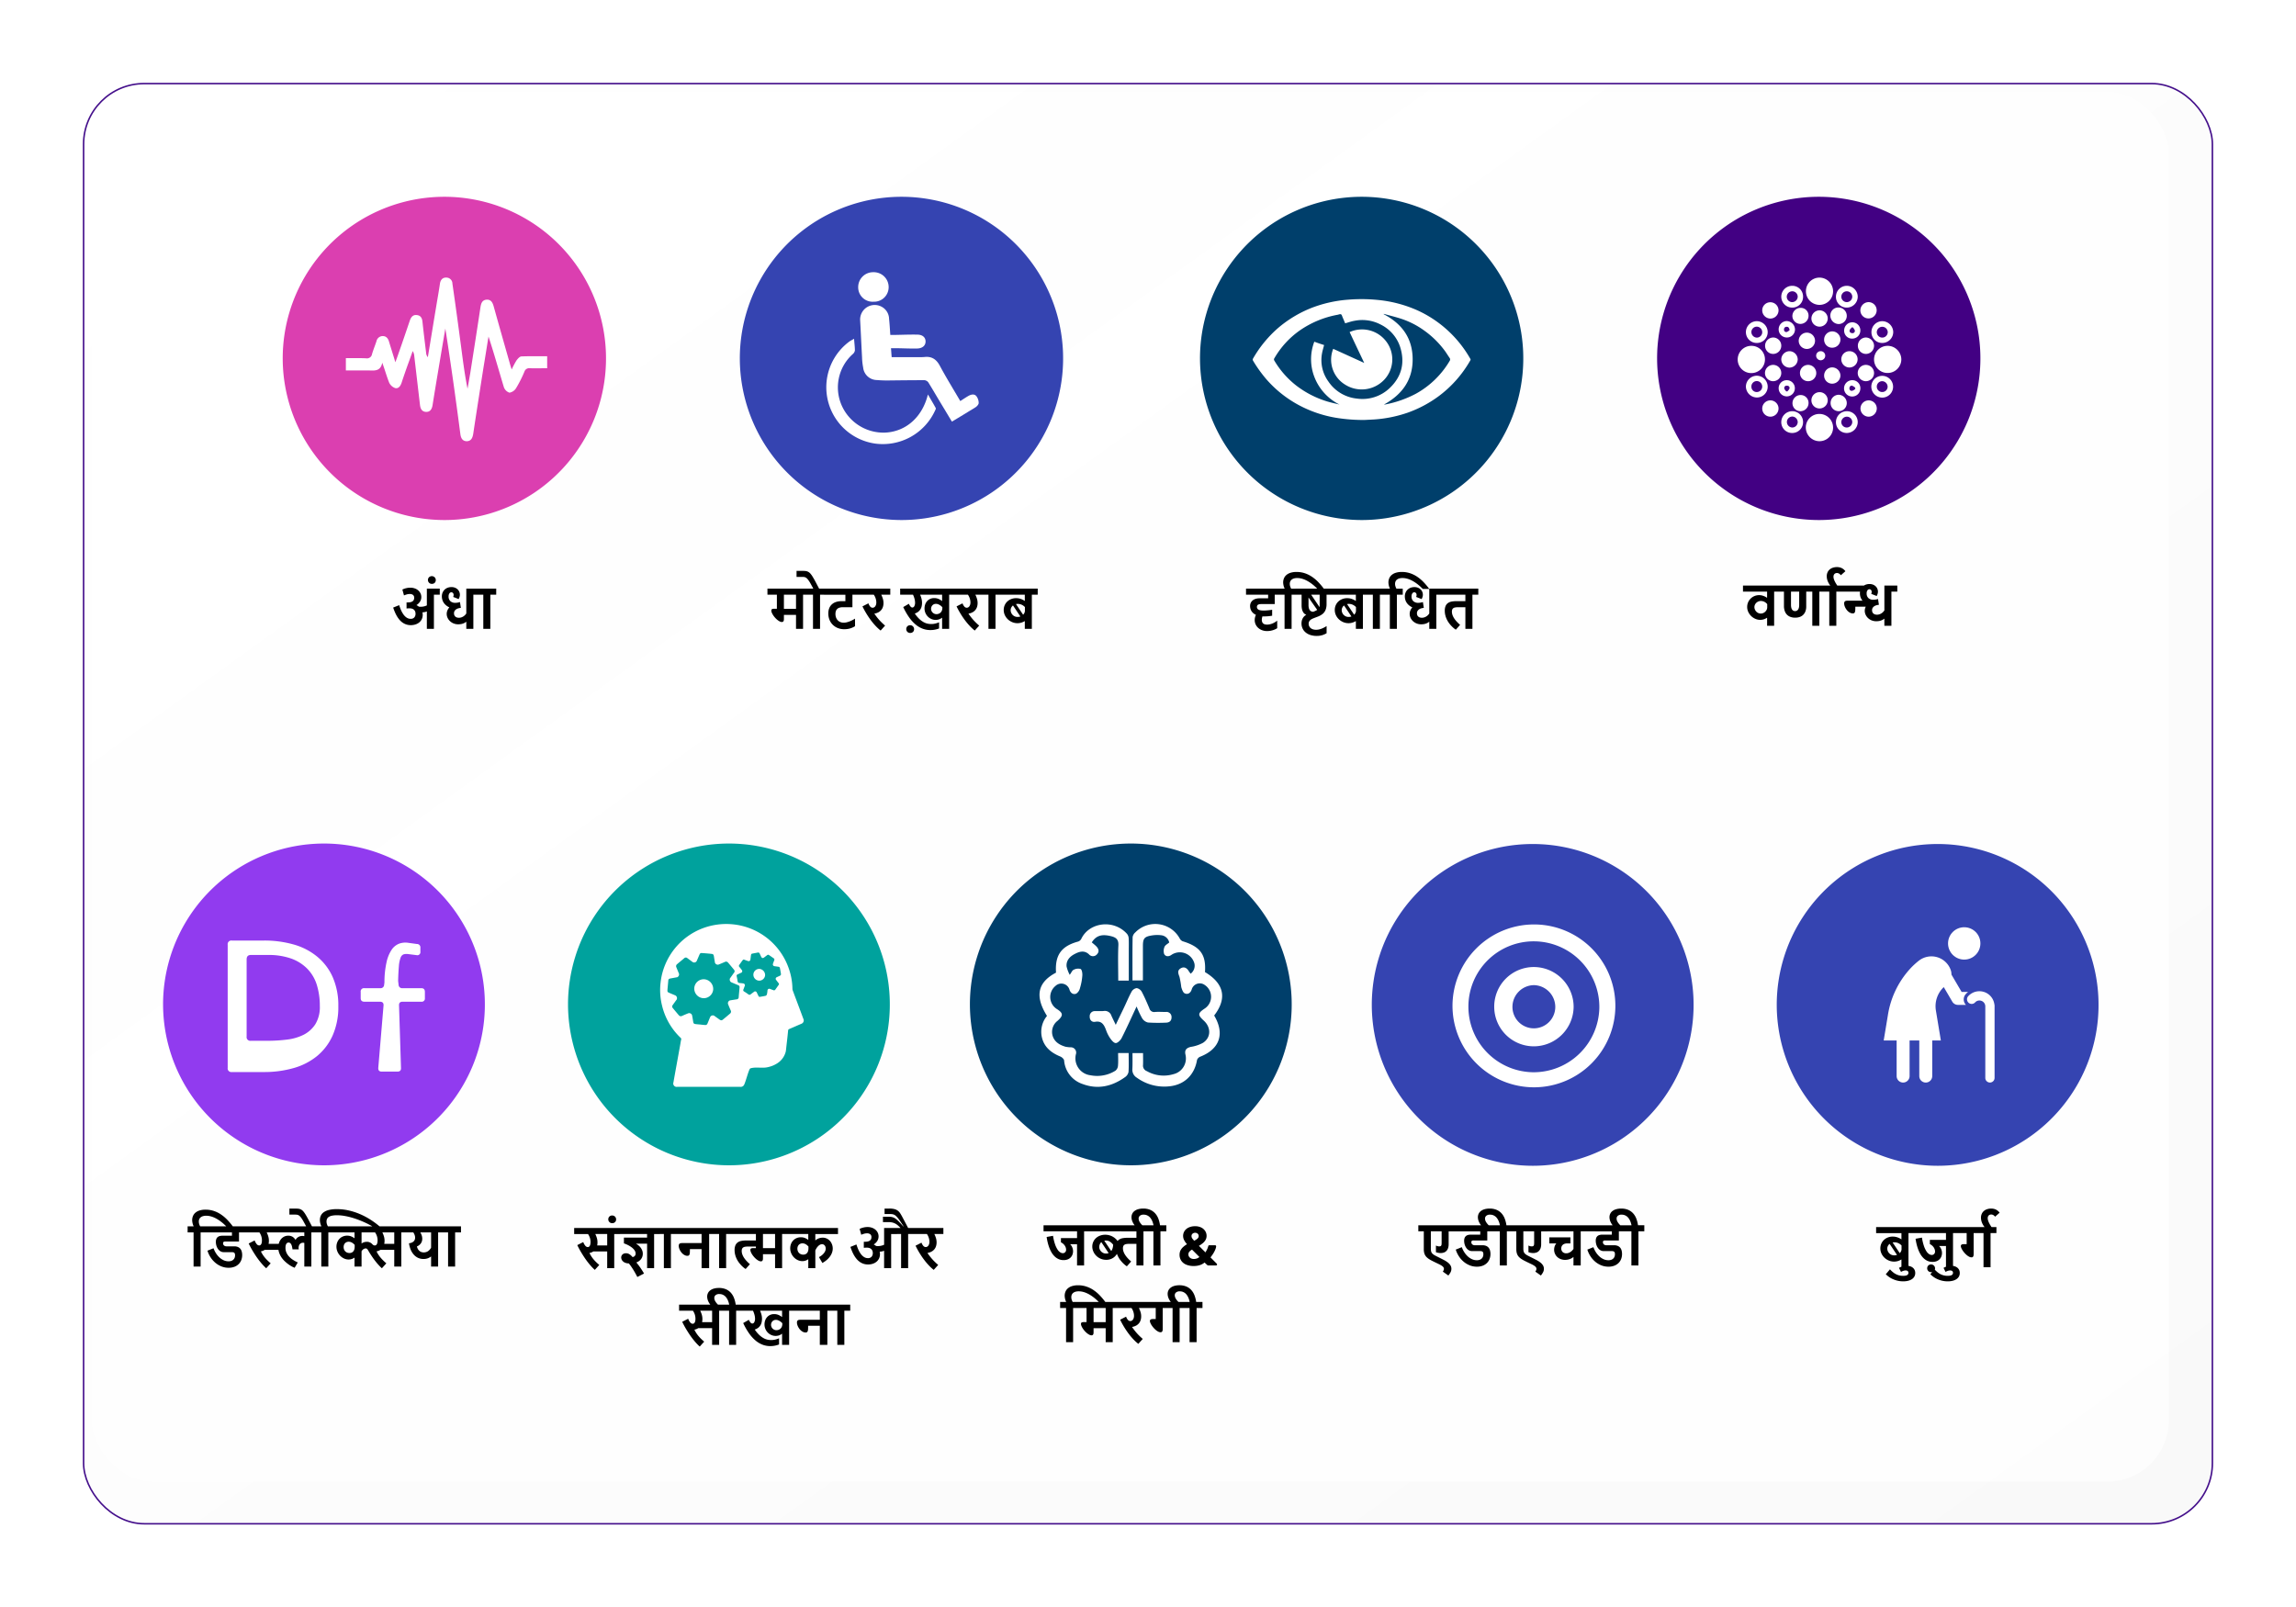
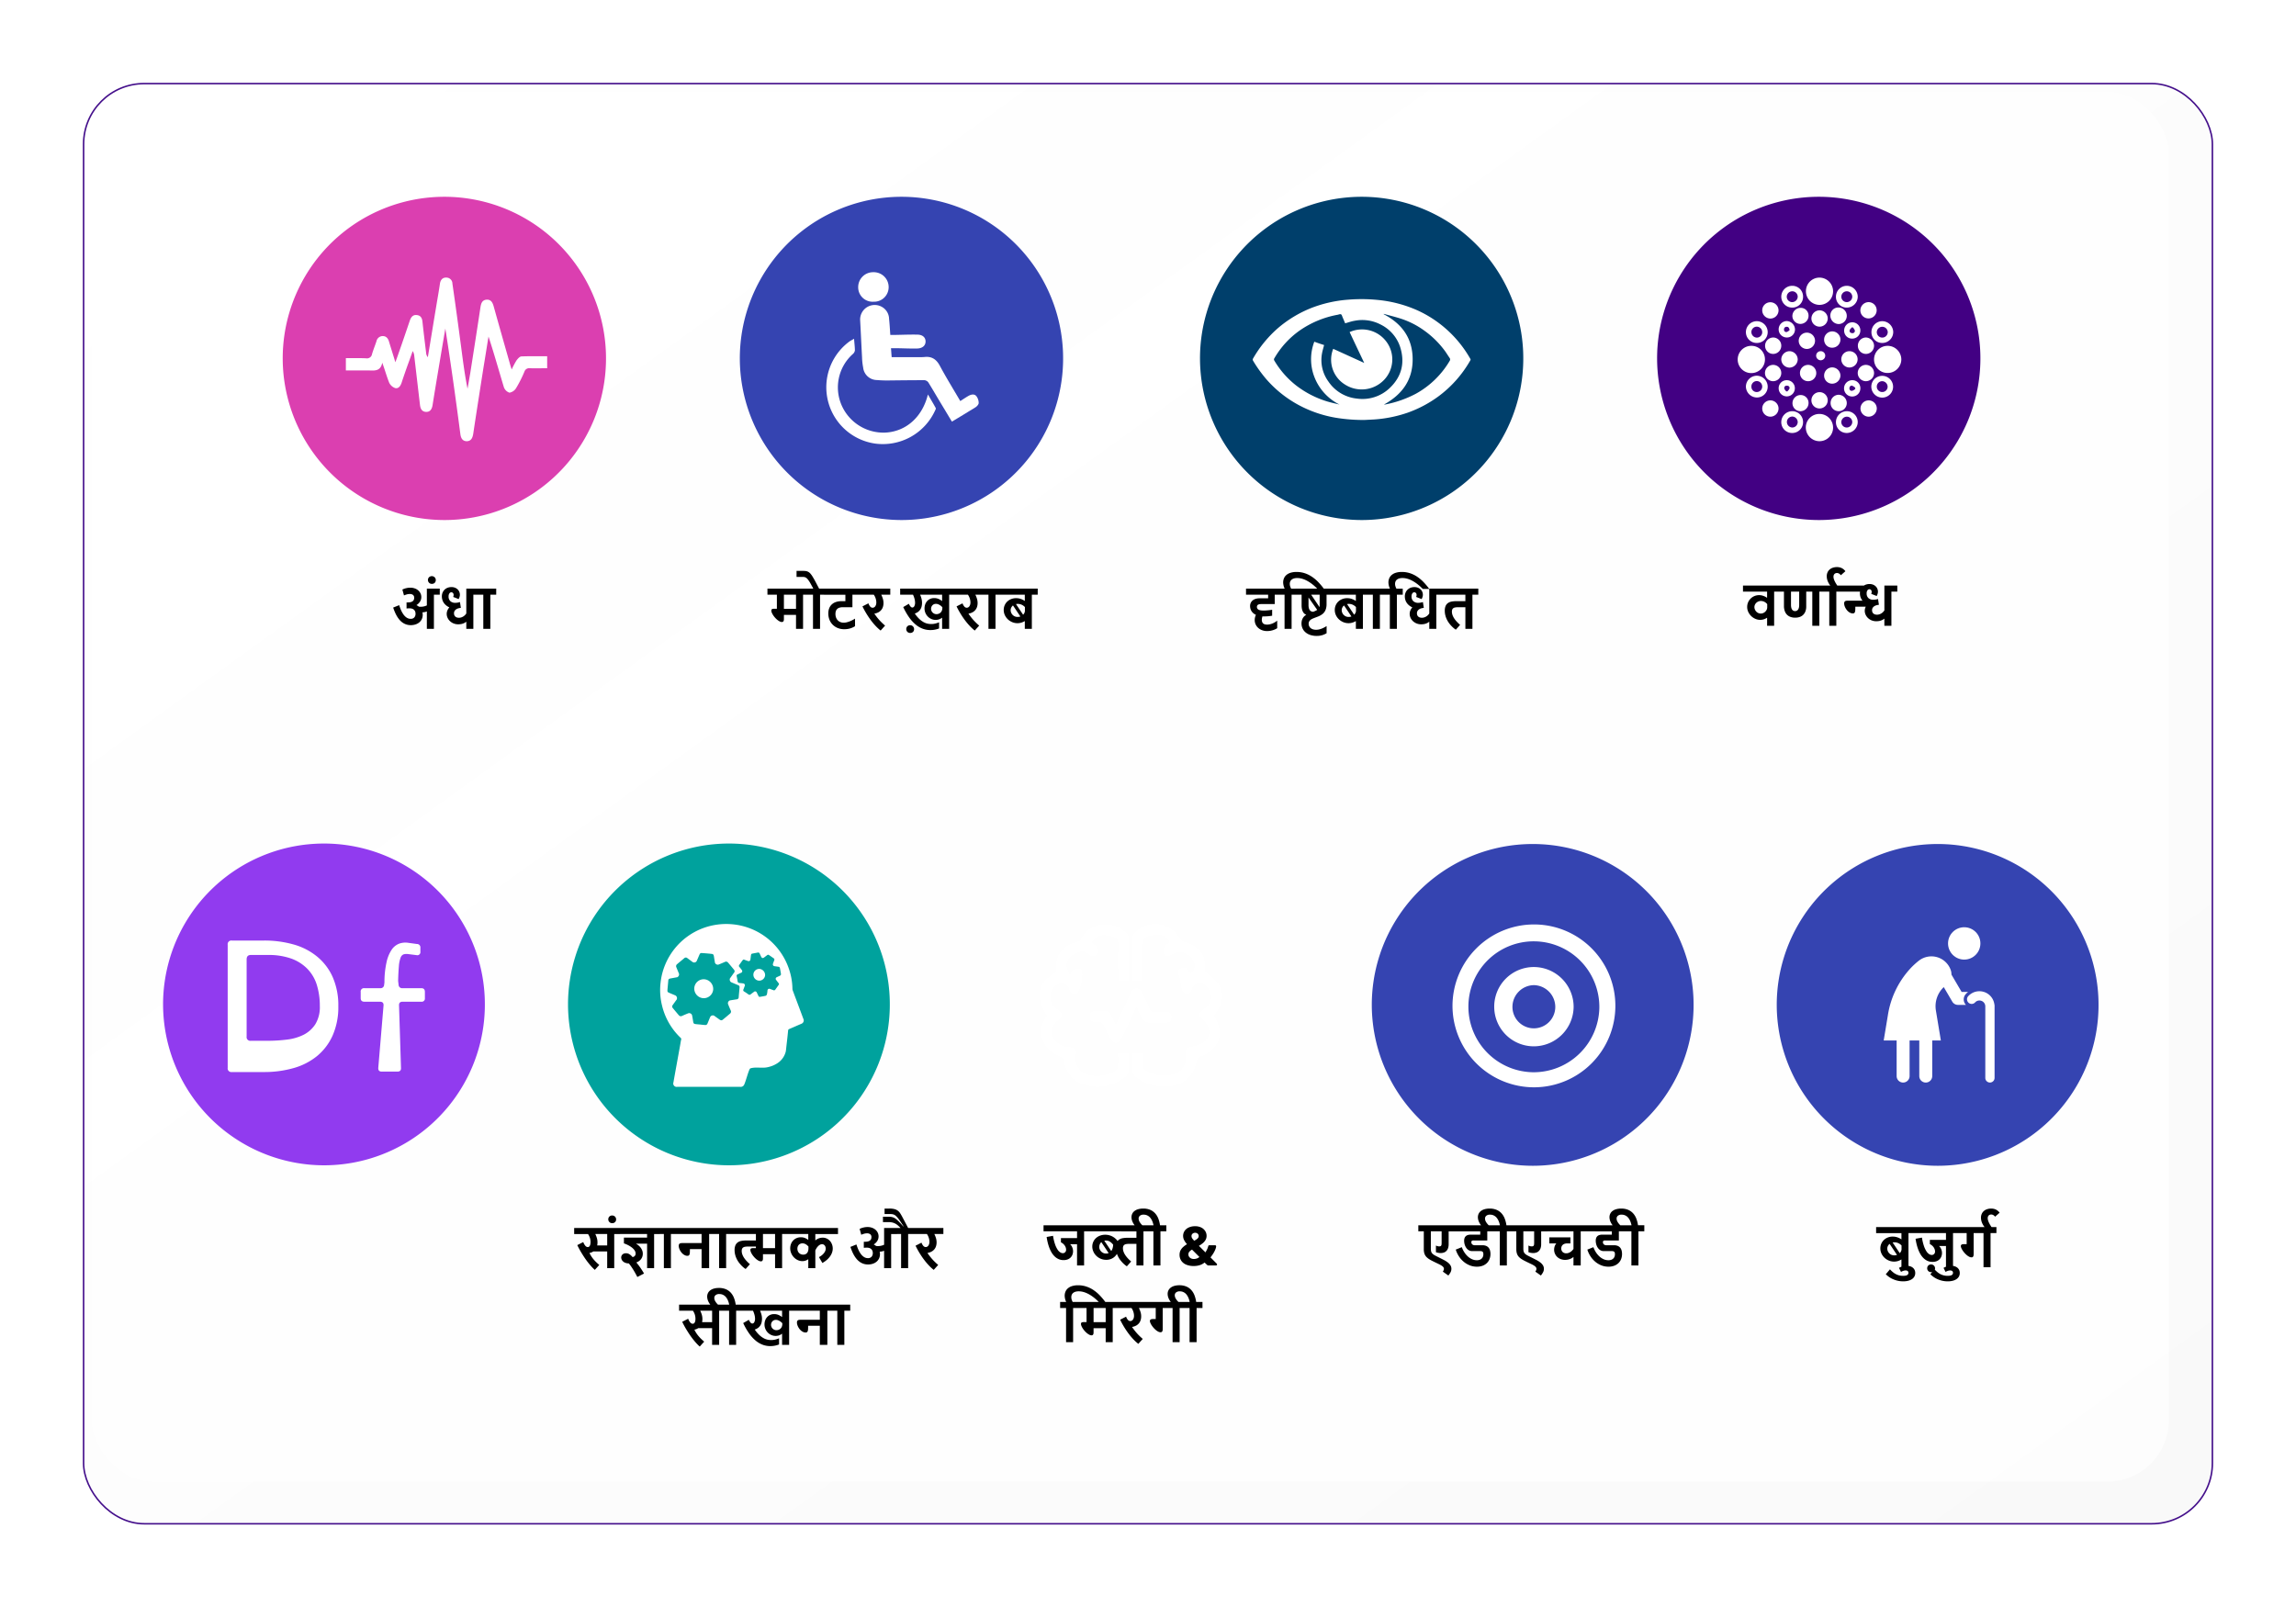
<svg xmlns="http://www.w3.org/2000/svg" width="748.414" height="524" viewBox="0 0 748.414 524">
  <defs>
    <linearGradient id="linear-gradient" y1="0.076" x2="1" y2="1" gradientUnits="objectBoundingBox">
      <stop offset="0" stop-color="#fff" stop-opacity="0.122" />
      <stop offset="1" stop-color="#d4d4d4" stop-opacity="0.149" />
    </linearGradient>
    <filter id="Rectangle_19537" x="0" y="0" width="748.414" height="524" filterUnits="userSpaceOnUse">
      <feOffset dx="6" dy="6" input="SourceAlpha" />
      <feGaussianBlur stdDeviation="9" result="blur" />
      <feFlood flood-opacity="0.349" />
      <feComposite operator="in" in2="blur" />
      <feComposite in="SourceGraphic" />
    </filter>
  </defs>
  <g id="Group_23434" data-name="Group 23434" transform="translate(-851.844 -409)">
    <g transform="matrix(1, 0, 0, 1, 851.84, 409)" filter="url(#Rectangle_19537)">
      <g id="Rectangle_19537-2" data-name="Rectangle 19537" transform="translate(21 21)" stroke="#440f8b" stroke-width="0.5" fill="url(#linear-gradient)">
        <rect width="694.415" height="470" rx="20" stroke="none" />
        <rect x="0.25" y="0.25" width="693.915" height="469.5" rx="19.75" fill="none" />
      </g>
    </g>
    <rect id="Rectangle_19538" data-name="Rectangle 19538" width="677" height="453" rx="20" transform="translate(881.793 439)" fill="#fff" opacity="0.7" />
    <path id="Path_24323" data-name="Path 24323" d="M52.947,105.454A52.447,52.447,0,1,0,.5,53.019,52.533,52.533,0,0,0,52.947,105.454Z" transform="translate(904.5 683.44)" fill="#913bef" fill-rule="evenodd" />
    <g id="Group_22217" data-name="Group 22217" transform="translate(926.063 715.621)">
      <path id="Path_13524" data-name="Path 13524" d="M-396.4,238.372A1.2,1.2,0,0,1-395.028,237h10.534a34.918,34.918,0,0,1,9.554,1.274,20.948,20.948,0,0,1,7.643,3.92,18.214,18.214,0,0,1,5.1,6.663,22.916,22.916,0,0,1,1.862,9.554,22.915,22.915,0,0,1-1.862,9.554,18.389,18.389,0,0,1-5.1,6.712,21.17,21.17,0,0,1-7.692,3.92,34.821,34.821,0,0,1-9.505,1.274h-10.534A1.2,1.2,0,0,1-396.4,278.5Zm7.545,3.332c-.931,0-1.372.49-1.372,1.47v25.134a1.2,1.2,0,0,0,1.372,1.372h5.585a51.732,51.732,0,0,0,6.222-.392,16.487,16.487,0,0,0,5.389-1.568,9.9,9.9,0,0,0,3.822-3.43,10.686,10.686,0,0,0,1.47-5.977,22.957,22.957,0,0,0-.98-6.859,13.072,13.072,0,0,0-3.087-5.242,13.963,13.963,0,0,0-5.243-3.332,21.889,21.889,0,0,0-7.594-1.176Z" transform="translate(396.4 -237)" fill="#fff" />
      <path id="Path_13525" data-name="Path 13525" d="M-289.576,238.823a1.1,1.1,0,0,1,1.127,1.225v1.274a1.006,1.006,0,0,1-1.274,1.127l-2.744-.343a3.546,3.546,0,0,0-1.47.1,1.771,1.771,0,0,0-.98,1.127,9.939,9.939,0,0,0-.539,2.695c-.1,1.176-.2,2.793-.245,4.85l.147,1.225a1.144,1.144,0,0,0,1.274,1.127h6.124c.784,0,1.176.392,1.176,1.225v2.009a1.039,1.039,0,0,1-1.176,1.176h-6.075c-.833,0-1.225.392-1.176,1.225l.637,20.333c.049.833-.343,1.225-1.176,1.225h-5.1c-.784,0-1.176-.392-1.127-1.225l1.715-20.333c.049-.833-.343-1.225-1.176-1.225h-5.047c-.833,0-1.225-.392-1.225-1.176v-2.009a1.07,1.07,0,0,1,1.225-1.225h5.145a1.148,1.148,0,0,0,1.274-1.127l.1-.735a29.789,29.789,0,0,1,.686-6.614,11.691,11.691,0,0,1,1.666-4.067,5.283,5.283,0,0,1,2.4-1.96,6.081,6.081,0,0,1,2.989-.294Z" transform="translate(351.26 -237.696)" fill="#fff" />
    </g>
    <g id="Group_23364" data-name="Group 23364" transform="translate(0 -0.153)">
-       <path id="Path_24327" data-name="Path 24327" d="M52.947,105.454A52.447,52.447,0,1,0,.5,53.019,52.533,52.533,0,0,0,52.947,105.454Z" transform="translate(1167.5 683.593)" fill="#003f6b" fill-rule="evenodd" />
      <g id="seizure-epilaptic" transform="translate(1190.688 710.376)">
        <g id="Group_18885" data-name="Group 18885" transform="translate(0 0)">
          <path id="Path_13542" data-name="Path 13542" d="M-371.735,263.512h3.439c0,2.1.089,4.154-.045,6.164a2.654,2.654,0,0,1-1.027,1.608c-4.243,3.082-8.933,4.2-13.936,2.323a8.834,8.834,0,0,1-6.03-7.683c-.045-.447-.67-1.027-1.161-1.251-3.216-1.3-5.628-3.305-6.209-6.923a8.159,8.159,0,0,1,1.787-6.343c-4.02-6.432-3.082-10.943,2.948-14.115-.4-5.717,1.742-8.665,7.236-10.139a1.864,1.864,0,0,0,1.072-1.027c2.635-5.271,10.5-6.3,14.83-1.474a2.515,2.515,0,0,1,.536,1.34c.089,1.251.045,2.546.045,3.8v10.095h-3.439c0-3.886-.134-7.727.045-11.524.089-1.876-.759-2.546-2.367-2.948-3.037-.759-4.869-.223-6.3,2.01.447.4.983.8,1.429,1.251.8.8,1.117,1.742.268,2.635a1.71,1.71,0,0,1-2.635,0c-1.519-1.385-3.127-.893-4.645-.089-1.563.8-2.814,2.1-2.635,4.065a11.175,11.175,0,0,0,1.027,2.725c.581-.8.8-1.429,1.206-1.608a3.118,3.118,0,0,1,2.323-.313c.447.223.625,1.385.581,2.1a18.5,18.5,0,0,1-.759,4.109,2.979,2.979,0,0,1-1.206,1.831c-.938.4-1.787-.089-2.189-1.161a2.767,2.767,0,0,0-4.6-1.34,4.651,4.651,0,0,0,.4,7.5c2.144,1.34,2.189,2.144.313,3.841a4.555,4.555,0,0,0-1.7,4.735c.581,2.144,2.278,3.171,4.288,3.752a10.4,10.4,0,0,0,1.653.179,1.728,1.728,0,0,1,1.7,2.278,5.56,5.56,0,0,0,4.735,6.834,11.261,11.261,0,0,0,8.129-1.474,2.282,2.282,0,0,0,.849-1.563C-371.646,266.282-371.735,264.942-371.735,263.512Z" transform="translate(397.353 -221.433)" fill="#fff" />
          <path id="Path_13543" data-name="Path 13543" d="M-302.937,251.133c3.529,5.941,1.831,10.943-4.6,13.445a1.842,1.842,0,0,0-.983,1.027c-.8,4.779-3.975,8-8.755,8.576a15.215,15.215,0,0,1-10.854-2.769,3,3,0,0,1-1.474-2.769c.089-1.7.045-3.439.045-5.271h3.439c0,1.251.045,2.546,0,3.841a1.9,1.9,0,0,0,1.251,2.055,11.088,11.088,0,0,0,8.665.983,5.283,5.283,0,0,0,3.886-6.477c-.268-1.385.313-2.055,1.742-2.412a12.2,12.2,0,0,0,4.02-1.34c2.635-1.742,2.635-5.047.223-7.236-2.01-1.831-1.965-2.412.313-3.931a4.59,4.59,0,0,0,0-7.683,2.738,2.738,0,0,0-4.243,1.474c-.357,1.161-1.3,1.742-2.278,1.251-.581-.268-.893-1.3-1.117-2.01a29.188,29.188,0,0,0-.581-3.35c-.4-1.072-.8-2.055.357-2.769,1.206-.715,2.1-.089,2.725.983.134.223.313.4.536.759a3.244,3.244,0,0,0,1.251-3.305,4.918,4.918,0,0,0-7.415-2.9c-.893.67-1.921.715-2.457-.223a3.374,3.374,0,0,1,.134-2.367c.223-.536.938-.893,1.519-1.385a2.985,2.985,0,0,0-2.591-2.367,10.864,10.864,0,0,0-2.948.045c-2.591.4-3.037.983-3.037,3.529V239.7h-3.395c0-4.779-.045-9.469.045-14.159a2.571,2.571,0,0,1,.893-1.519,9.087,9.087,0,0,1,14.517,2.1,1.93,1.93,0,0,0,.893.8c5.762,1.742,7.683,4.377,7.281,10.05C-299.676,240.726-298.649,245.55-302.937,251.133Z" transform="translate(359.867 -221.292)" fill="#fff" />
          <path id="Path_13544" data-name="Path 13544" d="M-345.426,274.083c-1.742,3.707-3.216,7.013-4.869,10.273-.357.715-1.3,1.653-1.921,1.653-.67,0-1.429-.983-1.921-1.7a11.427,11.427,0,0,1-1.3-2.68c-.625-1.608-1.385-2.948-3.529-2.546-1.027.179-1.787-.581-1.742-1.742a1.631,1.631,0,0,1,1.787-1.742c.938-.045,1.876.045,2.814-.045a2.218,2.218,0,0,1,2.457,1.519c.4.893.849,1.787,1.429,2.993.893-1.921,1.7-3.573,2.5-5.226.893-1.831,1.653-3.752,2.635-5.539a2.293,2.293,0,0,1,1.7-1.206,2.42,2.42,0,0,1,1.7,1.3c.893,1.7,1.653,3.484,2.412,5.271a1.617,1.617,0,0,0,1.876,1.206c1.161-.089,2.323,0,3.484,0a1.637,1.637,0,0,1,1.876,1.653c.045,1.251-.715,1.831-1.876,1.831a50.388,50.388,0,0,1-5.807-.045,3.049,3.049,0,0,1-1.921-1.429A30.7,30.7,0,0,1-345.426,274.083Z" transform="translate(377.074 -247.19)" fill="#fff" />
        </g>
      </g>
    </g>
    <g id="Group_23363" data-name="Group 23363" transform="translate(1 -0.153)">
      <path id="Path_24325" data-name="Path 24325" d="M52.947,105.454A52.447,52.447,0,1,0,.5,53.019,52.533,52.533,0,0,0,52.947,105.454Z" transform="translate(1035.5 683.593)" fill="#00a29d" fill-rule="evenodd" />
      <g id="cognitive-learning" transform="translate(1066.025 710.376)">
        <g id="Group_18876" data-name="Group 18876" transform="translate(0 0)">
          <path id="Path_13485" data-name="Path 13485" d="M49.027,55.9a3.085,3.085,0,0,1-3.346,2.724,3.139,3.139,0,0,1-2.8-3.424,3.085,3.085,0,0,1,3.346-2.724A3.162,3.162,0,0,1,49.027,55.9Z" transform="translate(-31.74 -34.444)" fill="#fff" />
          <path id="Path_13486" data-name="Path 13486" d="M60.931,37.02c-1.128-3.074-2.3-6.147-3.424-9.182a1.818,1.818,0,0,1-.117-.661,20.785,20.785,0,0,0-1.245-6.692A21.506,21.506,0,0,0,37.859,6.245,21.754,21.754,0,0,0,28.4,7.451,21.481,21.481,0,0,0,14.4,25.348a20.976,20.976,0,0,0,.506,7.47,21.328,21.328,0,0,0,6.07,10.466.486.486,0,0,1,.156.506c-.117.506-.195.973-.272,1.478C20.117,49.432,19.339,53.6,18.6,57.8a1.1,1.1,0,0,0,1.206,1.44H40.427a1.232,1.232,0,0,0,1.284-.817c.545-1.245,1.128-3.657,1.712-4.9a.585.585,0,0,1,.389-.35c1.906-.506,3.813.117,5.719-.389a9.028,9.028,0,0,0,2.957-1.245,6.361,6.361,0,0,0,2.724-3.774c.117-.623.156-1.245.233-1.906.195-1.673.389-3.346.545-5.019a.516.516,0,0,1,.311-.428c1.362-.584,2.685-1.167,4.046-1.751A1.155,1.155,0,0,0,60.931,37.02ZM40.155,26.9c-.078,1.051-.195,2.062-.272,3.074a.706.706,0,0,1-.7.739c-.739.117-1.478.233-2.179.35a1,1,0,0,0-.623,1.128c.272.7.584,1.44.895,2.14a.826.826,0,0,1-.195,1.012c-.778.661-1.556,1.323-2.373,1.984-.389.311-.623.272-1.051,0-.584-.428-1.206-.856-1.79-1.284a.977.977,0,0,0-1.245.35c-.311.7-.584,1.44-.895,2.14a.729.729,0,0,1-.817.545c-.506-.039-1.012-.078-1.556-.156h0c-.545-.039-1.051-.078-1.6-.156-.428-.039-.623-.233-.7-.7-.117-.739-.233-1.479-.389-2.218a1,1,0,0,0-1.128-.623c-.739.272-1.44.584-2.14.895a.826.826,0,0,1-1.012-.195c-.661-.778-1.323-1.556-1.984-2.373a.728.728,0,0,1,0-1.012c.428-.623.856-1.206,1.284-1.79a1.042,1.042,0,0,0-.389-1.284c-.7-.311-1.4-.584-2.1-.895-.467-.195-.584-.35-.545-.856.078-1.051.195-2.1.272-3.113.039-.467.195-.584.7-.7.739-.117,1.44-.272,2.179-.389a1,1,0,0,0,.623-1.128c-.272-.7-.584-1.4-.856-2.1a.826.826,0,0,1,.195-1.012c.778-.661,1.6-1.323,2.373-1.984a.728.728,0,0,1,1.012,0L24.9,18.578a.939.939,0,0,0,1.284-.35c.311-.7.584-1.362.895-2.062.195-.467.389-.584.856-.545,1.051.078,2.1.156,3.113.272.467.039.661.233.739.739.117.739.233,1.44.35,2.14a1,1,0,0,0,1.128.623c.7-.272,1.44-.584,2.14-.895a.824.824,0,0,1,.973.195c.661.778,1.323,1.556,1.945,2.334a.74.74,0,0,1,0,1.051c-.428.584-.856,1.206-1.284,1.79a1.036,1.036,0,0,0,.35,1.245c.7.311,1.4.584,2.1.895C40.077,26.2,40.194,26.4,40.155,26.9Zm13.229-3.93c-.311.195-.7.311-1.051.506a.565.565,0,0,0-.233.934c.233.311.506.661.739.973a.449.449,0,0,1,.039.661c-.35.506-.7.973-1.051,1.478a.5.5,0,0,1-.661.195c-.389-.156-.778-.272-1.128-.428a.6.6,0,0,0-.778.506,7.756,7.756,0,0,1-.195,1.323.707.707,0,0,1-.389.428c-.623.156-1.206.233-1.868.35a.434.434,0,0,1-.506-.311c-.195-.389-.35-.739-.545-1.128a.56.56,0,0,0-.895-.195c-.35.272-.739.545-1.089.817a.534.534,0,0,1-.7.039c-.467-.35-.934-.661-1.44-.973a.48.48,0,0,1-.195-.7c.156-.389.272-.778.428-1.128a.588.588,0,0,0-.428-.778c-.428-.078-.895-.117-1.323-.156a.622.622,0,0,1-.584-.506c-.078-.584-.195-1.128-.311-1.712a.467.467,0,0,1,.311-.584c.35-.156.7-.35,1.089-.506a.58.58,0,0,0,.233-.973c-.233-.311-.467-.623-.739-.934a.5.5,0,0,1-.039-.7c.35-.506.7-.973,1.051-1.478a1.4,1.4,0,0,1,.389-.272c.506.195.973.35,1.4.506a.565.565,0,0,0,.778-.506c.078-.467.117-.973.195-1.44.039-.272.156-.428.389-.467.584-.117,1.206-.233,1.829-.35a.532.532,0,0,1,.623.35c.156.35.311.661.467,1.012.233.467.584.545.973.233.311-.233.661-.506.973-.739a.476.476,0,0,1,.623-.039l1.517,1.051a.5.5,0,0,1,.195.623c-.156.389-.311.778-.428,1.167a.574.574,0,0,0,.467.778c.428.078.895.117,1.323.195a.5.5,0,0,1,.467.389c.117.661.272,1.362.35,2.023A.508.508,0,0,1,53.383,22.975ZM46.73,20.8a1.89,1.89,0,0,0-2.062,1.751,1.94,1.94,0,0,0,1.751,2.062A1.914,1.914,0,0,0,48.481,22.9,2.011,2.011,0,0,0,46.73,20.8Z" transform="translate(-14.269 -6.145)" fill="#fff" />
        </g>
      </g>
    </g>
    <path id="Path_24329" data-name="Path 24329" d="M52.947,105.454A52.447,52.447,0,1,0,.5,53.019,52.533,52.533,0,0,0,52.947,105.454Z" transform="translate(1430.5 683.593)" fill="#3544b1" fill-rule="evenodd" />
    <g id="Group_23086" data-name="Group 23086">
      <path id="XMLID_821_" d="M42.537,25.056a4.923,4.923,0,0,0-8.559-2.627,1.512,1.512,0,0,0,2.256,2.012,1.915,1.915,0,0,1,3.344,1.276V49.032a1.511,1.511,0,0,0,3.023,0V25.488A1.483,1.483,0,0,0,42.537,25.056Z" transform="translate(1459.403 711.368)" fill="#fff" />
      <path id="XMLID_820_" d="M34.6,22.319a5.493,5.493,0,0,1,.77-.717h-2.1l-3.324-5.667a4.226,4.226,0,0,0-.234-1.495l-.01-.03A6.671,6.671,0,0,0,19.339,11.4a24.045,24.045,0,0,0-2.94,2.729,29.031,29.031,0,0,0-7.159,15l-1.374,8.3h4.219v11.6a2.109,2.109,0,0,0,4.219,0v-11.6h3.164v11.6a2.109,2.109,0,0,0,4.219,0v-11.6H26.5l-1.62-9.783a8.578,8.578,0,0,1,2.567-7.624l2.79,4.761A2.125,2.125,0,0,0,32.06,25.82h2.616a2.571,2.571,0,0,1-.074-3.5Z" transform="translate(1457.996 710.778)" fill="#fff" />
      <circle id="XMLID_819_" cx="5.273" cy="5.273" r="5.273" transform="translate(1486.837 711.286)" fill="#fff" />
    </g>
    <path id="Path_24329-2" data-name="Path 24329" d="M52.947,105.454A52.447,52.447,0,1,0,.5,53.019,52.533,52.533,0,0,0,52.947,105.454Z" transform="translate(1298.5 683.593)" fill="#3544b1" fill-rule="evenodd" />
    <g id="adhd" transform="translate(1325.305 710.376)">
      <g id="Group_18867" data-name="Group 18867" transform="translate(0 0)">
        <path id="Path_13476" data-name="Path 13476" d="M-344.109,240.625a26.557,26.557,0,0,1-26.446,26.566A26.6,26.6,0,0,1-397.2,240.625,26.584,26.584,0,0,1-370.834,214.1,26.506,26.506,0,0,1-344.109,240.625Zm-47.906.279a21.381,21.381,0,0,0,21.26,21.38,21.439,21.439,0,0,0,21.42-20.981,21.393,21.393,0,0,0-21.221-21.7A21.28,21.28,0,0,0-392.015,240.9Z" transform="translate(397.2 -214.1)" fill="#fff" />
        <path id="Path_13477" data-name="Path 13477" d="M-363.1,261.784A12.9,12.9,0,0,1-350.216,248.9a13,13,0,0,1,13,12.964,13,13,0,0,1-12.964,12.884A12.9,12.9,0,0,1-363.1,261.784Zm5.943.08a6.98,6.98,0,0,0,7.02,7.02,6.989,6.989,0,0,0,6.941-6.9,7.125,7.125,0,0,0-6.941-7.18A7.091,7.091,0,0,0-357.157,261.864Z" transform="translate(376.702 -235.019)" fill="#fff" />
      </g>
    </g>
    <path id="Path_24322" data-name="Path 24322" d="M53.191,105.943A52.691,52.691,0,1,0,.5,53.264,52.778,52.778,0,0,0,53.191,105.943Z" transform="translate(943.5 472.593)" fill="#db3fb0" fill-rule="evenodd" />
    <g id="blind" transform="translate(964.584 499.498)">
      <g id="Group_18868" data-name="Group 18868" transform="translate(0 0)">
        <path id="Path_13478" data-name="Path 13478" d="M76.117,48.038v3.905c-1.9,0-3.751.051-5.652,0a1.609,1.609,0,0,0-1.747,1.079,40.8,40.8,0,0,1-2.723,5.4,3.177,3.177,0,0,1-2.158,1.49,2.88,2.88,0,0,1-1.85-1.85C60.342,52.611,58.8,47.113,57,41.615c-.565,3.391-1.079,6.783-1.644,10.123-1.13,7.194-2.261,14.387-3.34,21.581-.206,1.285-.668,2.415-2.158,2.415-1.439-.051-1.9-1.13-2.055-2.466-1.49-11.407-3.083-22.814-4.881-34.273-.411,2.518-.874,5.087-1.285,7.6-.976,5.806-1.953,11.561-2.877,17.368-.206,1.285-.771,2.261-2.107,2.21-1.387-.051-1.85-1.028-2-2.312L32.8,47.987a3.586,3.586,0,0,0-.514-1.644c-.565,1.593-1.13,3.186-1.7,4.727-.668,1.9-1.336,3.8-1.953,5.7-.36,1.028-1.028,1.9-2.055,1.644a3.44,3.44,0,0,1-1.953-1.747c-.822-2.055-1.387-4.162-2.261-6.526-.565,2.877-2.569,2.569-4.47,2.518H10.5V48.655c2.21,0,4.419-.051,6.577.051a1.665,1.665,0,0,0,1.953-1.387c.411-1.387.976-2.775,1.439-4.162a2.1,2.1,0,0,1,2.107-1.7c1.182.051,1.7.822,2,1.85.617,2.055,1.285,4.111,2.055,6.68.514-1.336.822-2.261,1.13-3.134,1.233-3.494,2.415-6.988,3.6-10.482.411-1.13,1.028-1.953,2.364-1.747,1.233.154,1.644,1.079,1.747,2.209.36,3.34.771,6.68,1.182,10.02a2.451,2.451,0,0,0,.565,1.49c.925-5.5,1.8-11,2.723-16.494.411-2.518.874-5.036,1.233-7.553.206-1.182.874-1.953,2.055-1.9a1.961,1.961,0,0,1,2,1.953c1.028,7.091,2,14.233,2.929,21.324.565,4.316,1.13,8.632,2,12.949.308-1.644.565-3.289.874-4.984,1.13-7.194,2.261-14.387,3.34-21.581.206-1.233.514-2.312,1.953-2.466,1.49-.1,2,.925,2.364,2.209,1.7,6.115,3.443,12.229,5.19,18.344.154.617.36,1.233.668,2.209A29.755,29.755,0,0,1,66.1,49.425c.411-.565,1.079-1.336,1.644-1.336C70.516,47.987,73.291,48.038,76.117,48.038Z" transform="translate(-10.5 -22.395)" fill="#fff" />
      </g>
    </g>
    <path id="Path_24324" data-name="Path 24324" d="M53.191,105.943A52.691,52.691,0,1,0,.5,53.264,52.778,52.778,0,0,0,53.191,105.943Z" transform="translate(1092.5 472.593)" fill="#3544b1" fill-rule="evenodd" />
    <g id="motor-impaired" transform="translate(1121.191 497.742)">
      <g id="Group_18883" data-name="Group 18883" transform="translate(0 0)">
        <path id="Path_13528" data-name="Path 13528" d="M73.416,73.515c-1.3-2.147-2.55-4.249-3.8-6.307-1.3-2.147-2.55-4.339-3.891-6.486a1.811,1.811,0,0,0-1.252-.716c-3.891,0-7.783.045-11.629.089a36.848,36.848,0,0,1-3.847-.134,4.558,4.558,0,0,1-4.518-4.115,20.258,20.258,0,0,1-.358-3.31c-.224-4.07-.4-8.185-.626-12.256a4.748,4.748,0,0,1,7.112-4.16,4.574,4.574,0,0,1,2.326,3.891c.179,1.655.268,3.31.4,5.233H55.3c2.281-.045,4.518-.134,6.8-.089,1.744,0,2.728.895,2.728,2.236S63.8,49.63,62.1,49.675c-2.058.045-4.115-.045-6.128-.089H53.556c.089,1.029.134,1.923.224,2.907h9.393a12.57,12.57,0,0,0,1.3-.045c2.371-.268,3.891.76,5.01,2.863,2.058,3.847,4.383,7.6,6.665,11.5.984-.626,1.879-1.252,2.773-1.744.85-.447,1.834-.626,2.46.134a3.651,3.651,0,0,1,.76,2.236c0,.492-.581,1.118-1.073,1.431C78.515,70.429,76.055,71.95,73.416,73.515Z" transform="translate(-32.473 -24.806)" fill="#fff" />
        <path id="Path_13529" data-name="Path 13529" d="M27.916,60.1c.089,1.431.268,2.639.268,3.847a2,2,0,0,1-.76,1.208,14.578,14.578,0,0,0-3.623,16.5,14.887,14.887,0,0,0,14.358,9.035C44.823,90.336,50.19,85.64,51.98,78.26c.939,1.61,1.789,3,2.55,4.428.134.224-.134.626-.268.939a18.734,18.734,0,0,1-19.5,10.645,18.546,18.546,0,0,1-8.364-33.278C26.842,60.681,27.334,60.458,27.916,60.1Z" transform="translate(-18.865 -38.407)" fill="#fff" />
        <path id="Path_13530" data-name="Path 13530" d="M47.02,11.6a4.853,4.853,0,0,1,5.01,4.831,4.74,4.74,0,0,1-4.92,4.786,4.7,4.7,0,0,1-5.01-4.831A4.85,4.85,0,0,1,47.02,11.6Z" transform="translate(-31.707 -11.6)" fill="#fff" />
      </g>
    </g>
    <path id="Path_24326" data-name="Path 24326" d="M53.191,105.943A52.691,52.691,0,1,0,.5,53.264,52.778,52.778,0,0,0,53.191,105.943Z" transform="translate(1242.5 472.593)" fill="#003f6b" fill-rule="evenodd" />
    <g id="visually-impaired" transform="translate(1260.191 506.523)">
      <g id="Group_18894" data-name="Group 18894" transform="translate(0 0)">
        <path id="Path_13550" data-name="Path 13550" d="M-360.029,283.726a55.532,55.532,0,0,1-8.487-.595,39.388,39.388,0,0,1-13.028-4.325,37.625,37.625,0,0,1-10.6-8.541,44.054,44.054,0,0,1-4.163-5.838.649.649,0,0,1,0-.757,38.712,38.712,0,0,1,8.109-9.893,38.54,38.54,0,0,1,10.974-6.6,41.592,41.592,0,0,1,11.677-2.649,53.186,53.186,0,0,1,9.731.054,41.393,41.393,0,0,1,13.191,3.46,37.693,37.693,0,0,1,9.46,6.217,37.843,37.843,0,0,1,7.622,9.46.493.493,0,0,1,0,.649A37.739,37.739,0,0,1-335.7,275.888a38.762,38.762,0,0,1-10.217,5.46,42.105,42.105,0,0,1-10.974,2.216C-357.867,283.618-358.948,283.672-360.029,283.726Zm-13.137-24.435c-.216.919-.487,1.73-.649,2.595a11.854,11.854,0,0,0,2.054,9.3,12.741,12.741,0,0,0,9.3,5.568,12.831,12.831,0,0,0,10.65-3.406c4.055-3.838,5.082-8.487,3.352-13.677a12.529,12.529,0,0,0-6.325-7.082,12.875,12.875,0,0,0-8.487-1.189c-1.027.162-2,.541-3.027.811-.108-.27-.27-.595-.379-.919-.162-.324-.27-.649-.432-.973-.162-.378-.27-.919-.541-1.027-.324-.162-.811.108-1.243.162a31.6,31.6,0,0,0-12.271,5.136,28.555,28.555,0,0,0-8.217,9.028.649.649,0,0,0,0,.757,29.086,29.086,0,0,0,6.974,8,31.612,31.612,0,0,0,10.379,5.352c1.3.378,2.595.649,3.892.973a16.768,16.768,0,0,1-8.055-8.65,16,16,0,0,1-.162-11.839C-375.328,258.589-374.247,258.967-373.166,259.291ZM-353.65,278.7h.27a35.666,35.666,0,0,0,10.109-3.514,29.113,29.113,0,0,0,11.028-10.7.81.81,0,0,0,0-.973c-.486-.7-.919-1.406-1.405-2.108a29.906,29.906,0,0,0-7.082-6.974,27.252,27.252,0,0,0-7.406-3.73c-1.838-.595-3.676-1.027-5.568-1.568,0,.054,0,.108-.054.108,5.947,3.081,9.406,7.785,9.46,14.6C-344.244,270.7-347.758,275.455-353.65,278.7Z" transform="translate(396.425 -244.337)" fill="#fff" />
        <path id="Path_13551" data-name="Path 13551" d="M-348.486,268.908c3.352,1.514,6.649,3.027,10.109,4.595-1.622-3.406-3.19-6.7-4.757-10.055a9.878,9.878,0,0,1,11.947,3.081,9.653,9.653,0,0,1-.757,12.542,10.1,10.1,0,0,1-12.65,1.514A9.518,9.518,0,0,1-348.486,268.908Z" transform="translate(374.719 -252.71)" fill="#fff" />
      </g>
    </g>
    <path id="Path_24328" data-name="Path 24328" d="M53.191,105.943A52.691,52.691,0,1,0,.5,53.264,52.778,52.778,0,0,0,53.191,105.943Z" transform="translate(1391.5 472.593)" fill="#420083" fill-rule="evenodd" />
    <g id="color-blind" transform="translate(1418.27 499.498)">
      <g id="Group_18878" data-name="Group 18878" transform="translate(0 0)">
        <g id="Group_18877" data-name="Group 18877">
          <path id="Path_13487" data-name="Path 13487" d="M-341.6,219.424A4.418,4.418,0,0,1-337.135,215a4.462,4.462,0,0,1,4.384,4.465,4.418,4.418,0,0,1-4.465,4.425A4.435,4.435,0,0,1-341.6,219.424Z" transform="translate(363.844 -214.999)" fill="#fff" />
          <path id="Path_13488" data-name="Path 13488" d="M-332.81,328.965a4.435,4.435,0,0,1-4.425,4.424,4.478,4.478,0,0,1-4.465-4.465,4.409,4.409,0,0,1,4.425-4.424A4.452,4.452,0,0,1-332.81,328.965Z" transform="translate(363.904 -280.051)" fill="#fff" />
          <path id="Path_13489" data-name="Path 13489" d="M-391.935,269.8a4.409,4.409,0,0,1,4.424,4.425,4.452,4.452,0,0,1-4.465,4.465,4.435,4.435,0,0,1-4.424-4.424A4.452,4.452,0,0,1-391.935,269.8Z" transform="translate(396.4 -247.555)" fill="#fff" />
          <path id="Path_13490" data-name="Path 13490" d="M-282.476,278.649a4.393,4.393,0,0,1-4.424-4.465,4.426,4.426,0,0,1,4.424-4.384,4.478,4.478,0,0,1,4.465,4.465A4.462,4.462,0,0,1-282.476,278.649Z" transform="translate(331.349 -247.555)" fill="#fff" />
          <path id="Path_13491" data-name="Path 13491" d="M-382.7,253.572a3.518,3.518,0,0,1-3.572,3.532,3.534,3.534,0,0,1-3.532-3.532A3.569,3.569,0,0,1-386.268,250,3.577,3.577,0,0,1-382.7,253.572Zm-1.786-.041a1.794,1.794,0,0,0-1.786-1.745,1.767,1.767,0,0,0-1.745,1.786,1.837,1.837,0,0,0,1.827,1.786A1.768,1.768,0,0,0-384.482,253.531Z" transform="translate(392.479 -235.792)" fill="#fff" />
          <path id="Path_13492" data-name="Path 13492" d="M-357.828,228.7a3.552,3.552,0,0,1-3.572-3.572,3.552,3.552,0,0,1,3.613-3.532,3.5,3.5,0,0,1,3.491,3.532A3.493,3.493,0,0,1-357.828,228.7Zm-1.786-3.572a1.767,1.767,0,0,0,1.745,1.786,1.81,1.81,0,0,0,1.827-1.786,1.767,1.767,0,0,0-1.786-1.745A1.794,1.794,0,0,0-359.614,225.13Z" transform="translate(375.607 -218.919)" fill="#fff" />
          <path id="Path_13493" data-name="Path 13493" d="M-314.01,228.7a3.493,3.493,0,0,1-3.491-3.613,3.552,3.552,0,0,1,3.531-3.491,3.6,3.6,0,0,1,3.572,3.572A3.578,3.578,0,0,1-314.01,228.7Zm.081-1.786a1.794,1.794,0,0,0,1.745-1.786,1.787,1.787,0,0,0-1.867-1.745,1.793,1.793,0,0,0-1.7,1.827A1.8,1.8,0,0,0-313.929,226.918Z" transform="translate(349.528 -218.92)" fill="#fff" />
          <path id="Path_13494" data-name="Path 13494" d="M-317.5,325.872a3.552,3.552,0,0,1,3.572-3.572,3.543,3.543,0,0,1,3.532,3.572,3.6,3.6,0,0,1-3.613,3.532A3.5,3.5,0,0,1-317.5,325.872Zm3.532,1.745a1.822,1.822,0,0,0,1.786-1.745,1.76,1.76,0,0,0-1.827-1.786,1.821,1.821,0,0,0-1.745,1.786A1.793,1.793,0,0,0-313.968,327.618Z" transform="translate(349.527 -278.744)" fill="#fff" />
          <path id="Path_13495" data-name="Path 13495" d="M-354.3,325.872a3.527,3.527,0,0,1-3.613,3.532,3.525,3.525,0,0,1-3.491-3.532,3.577,3.577,0,0,1,3.572-3.572A3.517,3.517,0,0,1-354.3,325.872Zm-1.745,0a1.824,1.824,0,0,0-1.7-1.827,1.784,1.784,0,0,0-1.826,1.786,1.822,1.822,0,0,0,1.745,1.786A1.793,1.793,0,0,0-356.043,325.872Z" transform="translate(375.608 -278.744)" fill="#fff" />
          <path id="Path_13496" data-name="Path 13496" d="M-289.1,297.472a3.543,3.543,0,0,1,3.532-3.572A3.551,3.551,0,0,1-282,297.472,3.56,3.56,0,0,1-285.528,301,3.6,3.6,0,0,1-289.1,297.472Zm3.491,1.7a1.735,1.735,0,0,0,1.827-1.664,1.838,1.838,0,0,0-1.746-1.867,1.767,1.767,0,0,0-1.786,1.746A1.758,1.758,0,0,0-285.609,299.177Z" transform="translate(332.655 -261.872)" fill="#fff" />
          <path id="Path_13497" data-name="Path 13497" d="M-285.47,257.1A3.492,3.492,0,0,1-289,253.53,3.543,3.543,0,0,1-285.429,250a3.615,3.615,0,0,1,3.532,3.532A3.577,3.577,0,0,1-285.47,257.1Zm.041-5.277a1.8,1.8,0,0,0-1.827,1.7,1.784,1.784,0,0,0,1.786,1.827,1.794,1.794,0,0,0,1.786-1.745A1.794,1.794,0,0,0-285.429,251.826Z" transform="translate(332.597 -235.791)" fill="#fff" />
          <path id="Path_13498" data-name="Path 13498" d="M-382.7,297.372a3.517,3.517,0,0,1-3.572,3.531,3.631,3.631,0,0,1-3.532-3.613,3.588,3.588,0,0,1,3.572-3.491A3.6,3.6,0,0,1-382.7,297.372Zm-3.532,1.745a1.767,1.767,0,0,0,1.745-1.786,1.784,1.784,0,0,0-1.827-1.786,1.768,1.768,0,0,0-1.7,1.827A1.717,1.717,0,0,0-386.228,299.117Z" transform="translate(392.479 -261.813)" fill="#fff" />
          <path id="Path_13499" data-name="Path 13499" d="M-319.363,239a2.72,2.72,0,0,1,2.72,2.72,2.668,2.668,0,0,1-2.638,2.679,2.774,2.774,0,0,1-2.72-2.72A2.593,2.593,0,0,1-319.363,239Z" transform="translate(352.202 -229.257)" fill="#fff" />
          <path id="Path_13500" data-name="Path 13500" d="M-342.082,261.839a2.668,2.668,0,0,1-2.639,2.679,2.668,2.668,0,0,1-2.679-2.639,2.668,2.668,0,0,1,2.638-2.679A2.668,2.668,0,0,1-342.082,261.839Z" transform="translate(367.29 -241.258)" fill="#fff" />
          <path id="Path_13501" data-name="Path 13501" d="M-327,289.739a2.668,2.668,0,0,1,2.679-2.639,2.722,2.722,0,0,1,2.639,2.679,2.7,2.7,0,0,1-2.679,2.638A2.617,2.617,0,0,1-327,289.739Z" transform="translate(355.172 -257.833)" fill="#fff" />
          <path id="Path_13502" data-name="Path 13502" d="M-327,260.839a2.668,2.668,0,0,1,2.679-2.638,2.668,2.668,0,0,1,2.639,2.679,2.668,2.668,0,0,1-2.679,2.639A2.593,2.593,0,0,1-327,260.839Z" transform="translate(355.172 -240.664)" fill="#fff" />
          <path id="Path_13503" data-name="Path 13503" d="M-356.042,276.82a2.73,2.73,0,0,1-2.72,2.638,2.73,2.73,0,0,1-2.638-2.72,2.73,2.73,0,0,1,2.72-2.638A2.73,2.73,0,0,1-356.042,276.82Z" transform="translate(375.607 -250.11)" fill="#fff" />
          <path id="Path_13504" data-name="Path 13504" d="M-313.2,276.737a2.642,2.642,0,0,1,2.679-2.638,2.642,2.642,0,0,1,2.638,2.679,2.668,2.668,0,0,1-2.679,2.638A2.668,2.668,0,0,1-313.2,276.737Z" transform="translate(346.973 -250.108)" fill="#fff" />
          <path id="Path_13505" data-name="Path 13505" d="M-341.084,287.778a2.642,2.642,0,0,1-2.679,2.638,2.642,2.642,0,0,1-2.638-2.679,2.642,2.642,0,0,1,2.679-2.639A2.668,2.668,0,0,1-341.084,287.778Z" transform="translate(366.697 -256.643)" fill="#fff" />
          <path id="Path_13506" data-name="Path 13506" d="M-316.524,311.779a2.642,2.642,0,0,1-2.638,2.679,2.642,2.642,0,0,1-2.638-2.679,2.668,2.668,0,0,1,2.638-2.679A2.722,2.722,0,0,1-316.524,311.779Z" transform="translate(352.083 -270.902)" fill="#fff" />
          <path id="Path_13507" data-name="Path 13507" d="M-376.7,237.438a2.633,2.633,0,0,1,2.638-2.638,2.668,2.668,0,0,1,2.679,2.638,2.676,2.676,0,0,1-2.679,2.679A2.7,2.7,0,0,1-376.7,237.438Z" transform="translate(384.697 -226.762)" fill="#fff" />
          <path id="Path_13508" data-name="Path 13508" d="M-295.261,234.7a2.642,2.642,0,0,1,2.679,2.638,2.668,2.668,0,0,1-2.638,2.679,2.642,2.642,0,0,1-2.679-2.638A2.722,2.722,0,0,1-295.261,234.7Z" transform="translate(337.883 -226.703)" fill="#fff" />
          <path id="Path_13509" data-name="Path 13509" d="M-334.521,246.618a2.668,2.668,0,0,1-2.679-2.639,2.668,2.668,0,0,1,2.639-2.679,2.668,2.668,0,0,1,2.679,2.639A2.668,2.668,0,0,1-334.521,246.618Z" transform="translate(361.231 -230.624)" fill="#fff" />
          <path id="Path_13510" data-name="Path 13510" d="M-294.682,287.778a2.668,2.668,0,0,1-2.679,2.638A2.668,2.668,0,0,1-300,287.737a2.642,2.642,0,0,1,2.679-2.639A2.668,2.668,0,0,1-294.682,287.778Z" transform="translate(339.131 -256.643)" fill="#fff" />
          <path id="Path_13511" data-name="Path 13511" d="M-374.021,318.918a2.668,2.668,0,0,1-2.679-2.639,2.668,2.668,0,0,1,2.638-2.679,2.668,2.668,0,0,1,2.679,2.639A2.668,2.668,0,0,1-374.021,318.918Z" transform="translate(384.697 -273.576)" fill="#fff" />
          <path id="Path_13512" data-name="Path 13512" d="M-334.563,312.318a2.642,2.642,0,0,1-2.639-2.679A2.668,2.668,0,0,1-334.522,307a2.642,2.642,0,0,1,2.638,2.679A2.668,2.668,0,0,1-334.563,312.318Z" transform="translate(361.232 -269.655)" fill="#fff" />
          <path id="Path_13513" data-name="Path 13513" d="M-292.484,316.2a2.7,2.7,0,0,1-2.6,2.72,2.7,2.7,0,0,1-2.72-2.6,2.676,2.676,0,0,1,2.638-2.72A2.659,2.659,0,0,1-292.484,316.2Z" transform="translate(337.825 -273.574)" fill="#fff" />
          <path id="Path_13514" data-name="Path 13514" d="M-369.125,265.82a2.668,2.668,0,0,1-2.679,2.639,2.643,2.643,0,0,1-2.6-2.72,2.7,2.7,0,0,1,2.679-2.638A2.668,2.668,0,0,1-369.125,265.82Z" transform="translate(383.332 -243.575)" fill="#fff" />
          <path id="Path_13515" data-name="Path 13515" d="M-294.623,265.779a2.668,2.668,0,0,1-2.638,2.679,2.642,2.642,0,0,1-2.638-2.679,2.668,2.668,0,0,1,2.638-2.679A2.751,2.751,0,0,1-294.623,265.779Z" transform="translate(339.071 -243.575)" fill="#fff" />
          <path id="Path_13516" data-name="Path 13516" d="M-369.182,287.779a2.668,2.668,0,0,1-2.679,2.638,2.668,2.668,0,0,1-2.638-2.679,2.668,2.668,0,0,1,2.679-2.639A2.642,2.642,0,0,1-369.182,287.779Z" transform="translate(383.39 -256.644)" fill="#fff" />
          <path id="Path_13517" data-name="Path 13517" d="M-349.821,239.3a2.531,2.531,0,0,1,2.6,2.557,2.668,2.668,0,0,1-2.638,2.679,2.624,2.624,0,0,1-2.638-2.6A2.7,2.7,0,0,1-349.821,239.3Z" transform="translate(370.32 -229.436)" fill="#fff" />
          <path id="Path_13518" data-name="Path 13518" d="M-347.164,311.9a2.668,2.668,0,0,1-2.638,2.679,2.59,2.59,0,0,1-2.6-2.6,2.668,2.668,0,0,1,2.639-2.679A2.565,2.565,0,0,1-347.164,311.9Z" transform="translate(370.261 -271.021)" fill="#fff" />
          <path id="Path_13519" data-name="Path 13519" d="M-305.625,253.579a2.642,2.642,0,0,1-2.679,2.638,2.56,2.56,0,0,1-2.6-2.679,2.668,2.668,0,0,1,2.679-2.638A2.634,2.634,0,0,1-305.625,253.579Zm-2.436-1.015h-.365c-.243.325-.609.609-.69.934-.122.528.244.893.812.934a.767.767,0,0,0,.893-.852A3.556,3.556,0,0,0-308.06,252.564Z" transform="translate(345.608 -236.327)" fill="#fff" />
          <path id="Path_13520" data-name="Path 13520" d="M-358.182,252.579a2.617,2.617,0,0,1-2.639,2.679,2.642,2.642,0,0,1-2.679-2.639,2.7,2.7,0,0,1,2.6-2.72A2.8,2.8,0,0,1-358.182,252.579Zm-1.745.244c-.162-.771-.447-1.1-1.015-1.055a.811.811,0,0,0-.812.893.74.74,0,0,0,.852.812A2.42,2.42,0,0,0-359.928,252.823Z" transform="translate(376.855 -235.733)" fill="#fff" />
          <path id="Path_13521" data-name="Path 13521" d="M-360.861,297.4a2.608,2.608,0,0,1,2.638,2.639,2.633,2.633,0,0,1-2.638,2.638A2.642,2.642,0,0,1-363.5,300,2.6,2.6,0,0,1-360.861,297.4Zm-.162,3.653h.365c.243-.325.609-.609.69-.974.122-.528-.284-.893-.852-.893a.765.765,0,0,0-.852.893C-361.633,300.4-361.267,300.728-361.024,301.053Z" transform="translate(376.855 -263.952)" fill="#fff" />
          <path id="Path_13522" data-name="Path 13522" d="M-305.682,300.079a2.642,2.642,0,0,1-2.679,2.638A2.642,2.642,0,0,1-311,300.038a2.668,2.668,0,0,1,2.679-2.639A2.593,2.593,0,0,1-305.682,300.079Zm-1.664.162v-.365a2.975,2.975,0,0,0-1.055-.69c-.487-.081-.812.325-.852.812,0,.568.325.934.893.852A2.2,2.2,0,0,0-307.347,300.241Z" transform="translate(345.666 -263.952)" fill="#fff" />
        </g>
      </g>
      <path id="Path_13523" data-name="Path 13523" d="M-333.4,275.559a1.464,1.464,0,0,1,1.5-1.461,1.464,1.464,0,0,1,1.461,1.5,1.49,1.49,0,0,1-1.5,1.461A1.517,1.517,0,0,1-333.4,275.559Z" transform="translate(358.973 -250.107)" fill="#fff" />
    </g>
    <path id="Path_26042" data-name="Path 26042" d="M-8.016-7.233l.29.031q.132.013.3.013a4.748,4.748,0,0,0,1.112-.132A4.334,4.334,0,0,0-5.4-7.638V-13.1h4.21v1.978H-3.1V0H-5.4V-5.678a1.906,1.906,0,0,1-.272.105q-.167.053-.365.1t-.409.07a3.263,3.263,0,0,1-.4.026q.044.22.07.4a2.752,2.752,0,0,1,.026.4,3.265,3.265,0,0,1-.3,1.419A3.092,3.092,0,0,1-7.871-2.1a3.72,3.72,0,0,1-1.23.668,4.819,4.819,0,0,1-1.516.233,4.625,4.625,0,0,1-1.521-.237,4.756,4.756,0,0,1-1.248-.646A5.433,5.433,0,0,1-14.4-3.041a8.729,8.729,0,0,1-.817-1.191,11.6,11.6,0,0,1-.65-1.327q-.286-.69-.514-1.367l1.96-.791q.158.5.356,1.028a10.308,10.308,0,0,0,.448,1.024,7.659,7.659,0,0,0,.554.932,4.467,4.467,0,0,0,.668.765,2.974,2.974,0,0,0,.791.519,2.262,2.262,0,0,0,.927.189A1.519,1.519,0,0,0-9.5-3.709a1.719,1.719,0,0,0,.409-1.2,1.949,1.949,0,0,0-.149-.8,1.512,1.512,0,0,0-.413-.554,1.662,1.662,0,0,0-.624-.321,2.888,2.888,0,0,0-.782-.1q-.088,0-.211,0t-.255.013l-.264.018-.229.018V-8.613a1.472,1.472,0,0,0,.163.009h.163a4.874,4.874,0,0,0,.853-.07,2.038,2.038,0,0,0,.686-.242,1.255,1.255,0,0,0,.457-.461,1.426,1.426,0,0,0,.167-.721,1.135,1.135,0,0,0-.387-.958,1.668,1.668,0,0,0-1.046-.3,3.487,3.487,0,0,0-.967.136,7.669,7.669,0,0,0-.923.33l-.527-1.916a5.945,5.945,0,0,1,1.3-.457,5.783,5.783,0,0,1,1.27-.149,4.319,4.319,0,0,1,1.463.237,3.515,3.515,0,0,1,1.138.65,2.942,2.942,0,0,1,.738.971,2.773,2.773,0,0,1,.264,1.2A2.781,2.781,0,0,1-7.6-8.917,3.56,3.56,0,0,1-8.763-7.752l.009.044a3.133,3.133,0,0,1,.387.22Q-8.183-7.365-8.016-7.233Zm2.971-8.684a1.3,1.3,0,0,1,.092-.492,1.174,1.174,0,0,1,.259-.4,1.219,1.219,0,0,1,.4-.264,1.329,1.329,0,0,1,.514-.1,1.338,1.338,0,0,1,.51.1,1.223,1.223,0,0,1,.409.268,1.294,1.294,0,0,1,.272.4,1.256,1.256,0,0,1,.1.505,1.326,1.326,0,0,1-.092.5A1.1,1.1,0,0,1-2.843-15a1.249,1.249,0,0,1-.4.255,1.36,1.36,0,0,1-.505.092,1.394,1.394,0,0,1-.51-.092,1.17,1.17,0,0,1-.409-.264,1.308,1.308,0,0,1-.272-.4A1.247,1.247,0,0,1-5.045-15.917ZM3.182-10.4a2.042,2.042,0,0,0,.1-.294,1.428,1.428,0,0,0,.044-.356,1.014,1.014,0,0,0-.066-.382.8.8,0,0,0-.171-.268.7.7,0,0,0-.237-.158.727.727,0,0,0-.272-.053.763.763,0,0,0-.637.365,1.66,1.66,0,0,0-.259.98,2.011,2.011,0,0,0,.584,1.547,2.273,2.273,0,0,0,1.613.545,5.27,5.27,0,0,0,1.512-.246l.29,1.881q-.22.026-.593.1a2.792,2.792,0,0,0-.738.264,1.92,1.92,0,0,0-.633.532,1.414,1.414,0,0,0-.268.9,1.518,1.518,0,0,0,.119.62,1.24,1.24,0,0,0,.33.448A1.422,1.422,0,0,0,4.4-3.7a2.151,2.151,0,0,0,.646.092,2.452,2.452,0,0,0,.844-.141A3.086,3.086,0,0,0,6.583-4.1a2.9,2.9,0,0,0,.527-.457,3.842,3.842,0,0,0,.352-.448V-13.1h4.21v1.978H9.756V0H7.462V-2.294L7.427-2.3a3.5,3.5,0,0,1-.637.409,3.721,3.721,0,0,1-.668.255,4.251,4.251,0,0,1-.668.127,5.933,5.933,0,0,1-.628.035,3.953,3.953,0,0,1-1.494-.277A3.784,3.784,0,0,1,2.145-2.5a3.5,3.5,0,0,1-.787-1.085,3.052,3.052,0,0,1-.286-1.3,2.915,2.915,0,0,1,.2-1.046,3.34,3.34,0,0,1,.62-1v-.088A4.607,4.607,0,0,1,.8-7.717a3.891,3.891,0,0,1-.743-.857,3.542,3.542,0,0,1-.426-.967A3.917,3.917,0,0,1-.51-10.564,3.125,3.125,0,0,1-.272-11.8a2.939,2.939,0,0,1,.65-.962,2.853,2.853,0,0,1,.984-.624,3.448,3.448,0,0,1,1.248-.22,3.016,3.016,0,0,1,1.235.233,2.667,2.667,0,0,1,.861.589,2.31,2.31,0,0,1,.5.8,2.428,2.428,0,0,1,.163.844,2.445,2.445,0,0,1-.127.778,4.359,4.359,0,0,1-.277.664Zm14.027-.729H15.293V0H13V-11.127H11.057V-13.1h6.152Z" transform="translate(996.383 614)" />
    <path id="Path_26043" data-name="Path 26043" d="M-30.525-11.127h-1.916V0h-2.294V-4.553h-3.946V-3.3q0,.176-.013.365a1.1,1.1,0,0,1-.079.347.654.654,0,0,1-.2.264.577.577,0,0,1-.369.105,1.584,1.584,0,0,1-.7-.189,4.393,4.393,0,0,1-.765-.5,5.984,5.984,0,0,1-.743-.708,7.129,7.129,0,0,1-.628-.813,4.941,4.941,0,0,1-.439-.813,1.889,1.889,0,0,1-.167-.716.867.867,0,0,1,.026-.211.354.354,0,0,1,.119-.185.74.74,0,0,1,.255-.132,1.49,1.49,0,0,1,.444-.053h.967v-4.6h-3.076V-13.1h13.526Zm-8.156,0v4.6h3.946v-4.6Zm13.693,0H-26.9V0H-29.2V-11.127h-1.942V-13.1h6.152Zm-3.981-1.731-.255-.475q-.457-.861-.8-1.468t-.633-1.006a4.334,4.334,0,0,0-.523-.624,1.779,1.779,0,0,0-.479-.334,1.6,1.6,0,0,0-.51-.136q-.268-.026-.6-.026h-1.793V-18.9h1.635q.694,0,1.191.044a2.581,2.581,0,0,1,.892.233,2.554,2.554,0,0,1,.751.567A6.744,6.744,0,0,1-29.326-17q.417.672.954,1.683t1.292,2.461Zm13.474,12a6.339,6.339,0,0,1-1.666.743,6.653,6.653,0,0,1-1.8.242,5.659,5.659,0,0,1-2.193-.4,4.911,4.911,0,0,1-1.652-1.1,4.778,4.778,0,0,1-1.042-1.63,5.482,5.482,0,0,1-.36-2,4.523,4.523,0,0,1,.312-1.745,3.387,3.387,0,0,1,.875-1.252,3.731,3.731,0,0,1,1.345-.756,5.536,5.536,0,0,1,1.723-.255h1.31v-2.109H-25.6V-13.1H-13.58v1.978h-2.769v4.078h-3.138a3.735,3.735,0,0,0-1,.123,1.967,1.967,0,0,0-.756.387,1.662,1.662,0,0,0-.475.681,2.776,2.776,0,0,0-.163,1.006,3.268,3.268,0,0,0,.2,1.178,2.628,2.628,0,0,0,.558.9,2.412,2.412,0,0,0,.848.567,2.874,2.874,0,0,0,1.081.2,4.1,4.1,0,0,0,.936-.114,7.545,7.545,0,0,0,.971-.3,9.025,9.025,0,0,0,.94-.422q.457-.237.844-.483ZM-4.009-11.127H-6.953a8.869,8.869,0,0,1,.532,1.349,4.821,4.821,0,0,1,.2,1.384,4.111,4.111,0,0,1-.171,1.2,3.034,3.034,0,0,1-.532,1.015,3.127,3.127,0,0,1-.918.769,4.214,4.214,0,0,1-1.332.457l-.018.035q.369.527.751,1.02t.8.967q.422.475.9.94t1.037.94L-7.155.563a13.794,13.794,0,0,1-1.336-1.2Q-9.133-1.292-9.713-2T-10.8-3.445q-.51-.729-.936-1.424T-12.5-6.192q-.338-.628-.576-1.129l1.942-.993A3.035,3.035,0,0,0-10.5-7.2a1.04,1.04,0,0,0,.721.325,1,1,0,0,0,.466-.114,1.138,1.138,0,0,0,.387-.338,1.82,1.82,0,0,0,.268-.545,2.475,2.475,0,0,0,.1-.743,4.266,4.266,0,0,0-.211-1.266,4.426,4.426,0,0,0-.615-1.248H-14.2V-13.1H-4.009Zm15.91,11a6.832,6.832,0,0,1-.8.264q-.4.105-.769.167t-.7.083Q9.3.4,9.027.4A7.038,7.038,0,0,1,6.544-.044,7.962,7.962,0,0,1,4.237-1.415,12.286,12.286,0,0,1,2.124-3.753,21.541,21.541,0,0,1,.212-7.1L2.058-8.165a3.134,3.134,0,0,0,.593.962.8.8,0,0,0,.532.259.737.737,0,0,0,.633-.431A2.251,2.251,0,0,0,4.07-8.525a4.93,4.93,0,0,0-.185-1.288A7.924,7.924,0,0,0,3.4-11.127H-.79V-13.1H17.1v1.978H15.18V0H12.886V-3.612l-.035-.009a3.113,3.113,0,0,1-1.024.554,3.526,3.526,0,0,1-1.024.158A3.5,3.5,0,0,1,9.414-3.19a3.651,3.651,0,0,1-1.16-.782,3.8,3.8,0,0,1-.8-1.191,3.73,3.73,0,0,1-.3-1.5,3.9,3.9,0,0,1,.207-1.266A3.184,3.184,0,0,1,7.973-9a2.981,2.981,0,0,1,.989-.743,3.1,3.1,0,0,1,1.34-.277,3.566,3.566,0,0,1,1.393.264,4.835,4.835,0,0,1,1.156.686l.035-.009v-2.048H5.714A8.716,8.716,0,0,1,6.18-9.778a5.469,5.469,0,0,1,.158,1.323,5.009,5.009,0,0,1-.119,1.094,3.28,3.28,0,0,1-.391.984,3.023,3.023,0,0,1-.721.809A3.456,3.456,0,0,1,4-5v.044A10.554,10.554,0,0,0,5.45-3.221,6.959,6.959,0,0,0,6.839-2.188a4.688,4.688,0,0,0,1.305.5,6.04,6.04,0,0,0,1.2.127A5.618,5.618,0,0,0,10.587-1.7,8.477,8.477,0,0,0,11.9-2.127Zm1.063-6.935q-.132-.132-.347-.321a3.684,3.684,0,0,0-.483-.356,3.227,3.227,0,0,0-.589-.286,1.923,1.923,0,0,0-.672-.119,1.562,1.562,0,0,0-.664.136,1.517,1.517,0,0,0-.5.36,1.613,1.613,0,0,0-.312.514,1.7,1.7,0,0,0-.11.606,1.693,1.693,0,0,0,.136.677A1.758,1.758,0,0,0,9.8-5.3a1.806,1.806,0,0,0,.558.378,1.721,1.721,0,0,0,.7.141,2.1,2.1,0,0,0,.633-.105,1.788,1.788,0,0,0,.62-.347,1.835,1.835,0,0,0,.47-.637,2.3,2.3,0,0,0,.185-.976ZM1.2.079a1.3,1.3,0,0,1,.092-.492,1.174,1.174,0,0,1,.259-.4,1.219,1.219,0,0,1,.4-.264,1.329,1.329,0,0,1,.514-.1,1.338,1.338,0,0,1,.51.1A1.223,1.223,0,0,1,3.38-.8a1.294,1.294,0,0,1,.272.4,1.256,1.256,0,0,1,.1.505,1.326,1.326,0,0,1-.092.5A1.1,1.1,0,0,1,3.4,1a1.249,1.249,0,0,1-.4.255,1.36,1.36,0,0,1-.505.092,1.394,1.394,0,0,1-.51-.092A1.17,1.17,0,0,1,1.57.989,1.308,1.308,0,0,1,1.3.589,1.247,1.247,0,0,1,1.2.079ZM26.667-11.127H23.723a8.869,8.869,0,0,1,.532,1.349,4.821,4.821,0,0,1,.2,1.384,4.111,4.111,0,0,1-.171,1.2,3.034,3.034,0,0,1-.532,1.015,3.127,3.127,0,0,1-.918.769,4.214,4.214,0,0,1-1.332.457l-.018.035q.369.527.751,1.02t.8.967q.422.475.9.94t1.037.94L23.521.563a13.794,13.794,0,0,1-1.336-1.2Q21.543-1.292,20.963-2t-1.09-1.441q-.51-.729-.936-1.424t-.765-1.323q-.338-.628-.576-1.129l1.942-.993A3.035,3.035,0,0,0,20.181-7.2a1.04,1.04,0,0,0,.721.325,1,1,0,0,0,.466-.114,1.138,1.138,0,0,0,.387-.338,1.82,1.82,0,0,0,.268-.545,2.475,2.475,0,0,0,.1-.743,4.266,4.266,0,0,0-.211-1.266,4.426,4.426,0,0,0-.615-1.248H16.48V-13.1H26.667Zm5.537,0H30.288V0H27.994V-11.127H26.052V-13.1H32.2Zm11.848,0H42.136V0H39.842V-2.5L39.789-2.5A4.842,4.842,0,0,1,38.625-2a4.36,4.36,0,0,1-1.173.163,4.383,4.383,0,0,1-1.7-.338A4.7,4.7,0,0,1,34.318-3.1a4.424,4.424,0,0,1-.984-1.371,3.952,3.952,0,0,1-.365-1.683,3.8,3.8,0,0,1,.294-1.49,3.69,3.69,0,0,1,.831-1.222,3.932,3.932,0,0,1,1.283-.826,4.355,4.355,0,0,1,1.652-.3q.167,0,.453.022a4.185,4.185,0,0,1,.65.11,5.15,5.15,0,0,1,.791.268,5.267,5.267,0,0,1,.883.488l.035-.009v-2.013H31.589V-13.1H44.052ZM35.228-6.073a2.124,2.124,0,0,0,.149.76,2.242,2.242,0,0,0,.435.708,2.305,2.305,0,0,0,.708.523,2.171,2.171,0,0,0,.967.207,2.692,2.692,0,0,0,.905-.149l-2.4-3.595a1.985,1.985,0,0,0-.567.694A1.916,1.916,0,0,0,35.228-6.073Zm4.649-1.02A3.338,3.338,0,0,0,38.7-7.906a3.238,3.238,0,0,0-1.147-.224,2.52,2.52,0,0,0-.3.018q-.145.018-.286.044L39.288-4.6a2.107,2.107,0,0,0,.435-.62,1.6,1.6,0,0,0,.154-.664Z" transform="translate(1146.053 614)" />
    <path id="Path_26044" data-name="Path 26044" d="M-27.69-.211a4.905,4.905,0,0,1-.857.453,6.787,6.787,0,0,1-.875.29,6.028,6.028,0,0,1-.831.154,6.692,6.692,0,0,1-.725.044A4.631,4.631,0,0,1-32.621.448,3.951,3.951,0,0,1-33.9-.321a3.434,3.434,0,0,1-.831-1.143,3.4,3.4,0,0,1-.294-1.411,3.787,3.787,0,0,1,.1-.839,4.017,4.017,0,0,1,.3-.848,3.267,3.267,0,0,1-.958-.624,3.142,3.142,0,0,1-.58-.751,2.847,2.847,0,0,1-.29-.773,3.472,3.472,0,0,1-.079-.7,2.494,2.494,0,0,1,.211-1.033,2.24,2.24,0,0,1,.606-.8,2.825,2.825,0,0,1,.967-.519,4.226,4.226,0,0,1,1.3-.185h2.8v-1.178h-7.207V-13.1h11.241v1.978H-28.5v3.05h-4.351a4.12,4.12,0,0,0-.545.035,1.549,1.549,0,0,0-.466.132.766.766,0,0,0-.321.281.882.882,0,0,0-.119.483.956.956,0,0,0,.18.6,1.168,1.168,0,0,0,.483.36,2.622,2.622,0,0,0,.7.176,6.735,6.735,0,0,0,.817.048q.334,0,.7-.022t.738-.057q.369-.035.716-.083t.628-.1V-4.28q-.554.105-1.208.167t-1.288.062q-.2,0-.378,0t-.281-.013a3.515,3.515,0,0,0-.149.51,2.88,2.88,0,0,0-.062.615,1.954,1.954,0,0,0,.119.721,1.207,1.207,0,0,0,.343.488,1.366,1.366,0,0,0,.541.272,2.755,2.755,0,0,0,.7.083,4.207,4.207,0,0,0,.932-.105,5.282,5.282,0,0,0,.892-.286,5.634,5.634,0,0,0,.8-.417,5.766,5.766,0,0,0,.677-.492Zm6.609-10.916H-23V.009h-2.294V-11.127h-1.942V-13.1h1.978a4.945,4.945,0,0,1-.492-2.021,3.476,3.476,0,0,1,.255-1.327,2.888,2.888,0,0,1,.787-1.09,3.819,3.819,0,0,1,1.362-.734,6.487,6.487,0,0,1,1.982-.268,8.438,8.438,0,0,1,2.606.4,9.5,9.5,0,0,1,2.325,1.121,12.552,12.552,0,0,1,2.092,1.749,21.512,21.512,0,0,1,1.907,2.272h-2.109q-.308-.308-.716-.694t-.91-.782q-.5-.4-1.077-.769a9.854,9.854,0,0,0-1.208-.668,7.582,7.582,0,0,0-1.318-.47,5.6,5.6,0,0,0-1.4-.176,3.694,3.694,0,0,0-1.081.141,2.1,2.1,0,0,0-.756.4,1.547,1.547,0,0,0-.439.6,2.031,2.031,0,0,0-.141.769,2.713,2.713,0,0,0,.11.751,4.051,4.051,0,0,0,.338.8h2.057Zm2.83,6.521a1.732,1.732,0,0,1-.576-.338,2.161,2.161,0,0,1-.47-.6,3.444,3.444,0,0,1-.321-.892,5.545,5.545,0,0,1-.119-1.217v-3.472H-21.7V-13.1H-9.69v1.978h-1.916V-8.06A5.365,5.365,0,0,1-11.76-6.7a3.869,3.869,0,0,1-.413,1.015,3.036,3.036,0,0,1-.615.738,4.785,4.785,0,0,1-.756.536,6.161,6.161,0,0,1-.831.4q-.431.167-.853.325-.448.167-.848.334a3.348,3.348,0,0,0-.7.391,1.753,1.753,0,0,0-.483.536,1.516,1.516,0,0,0-.18.769,1.791,1.791,0,0,0,.193.844,1.842,1.842,0,0,0,.523.62,2.324,2.324,0,0,0,.773.378A3.442,3.442,0,0,0-15,.308a4.225,4.225,0,0,0,.87-.092,5.885,5.885,0,0,0,.87-.255,7.533,7.533,0,0,0,.848-.382q.417-.22.822-.475V1.433a6.343,6.343,0,0,1-1.525.664,6.262,6.262,0,0,1-1.692.215,6.629,6.629,0,0,1-2.039-.294,4.69,4.69,0,0,1-1.564-.831A3.72,3.72,0,0,1-19.415-.1a3.792,3.792,0,0,1-.356-1.652,3.763,3.763,0,0,1,.114-.949,3.086,3.086,0,0,1,.321-.791,2.806,2.806,0,0,1,.483-.615,2.8,2.8,0,0,1,.6-.439Zm3.577-1.6-2.777-3.964-.035.009V-7.8a3.953,3.953,0,0,0,.127,1.1,1.831,1.831,0,0,0,.343.681,1.176,1.176,0,0,0,.5.352,1.728,1.728,0,0,0,.589.1q.369-.141.681-.281a3.6,3.6,0,0,0,.567-.316Zm-1.934-4.9,2.672,3.973.035.009a1.54,1.54,0,0,0,.035-.233q.009-.119.009-.259v-3.516h-2.751Zm18.765-.026H.242V0H-2.052V-2.5L-2.1-2.5A4.842,4.842,0,0,1-3.27-2a4.36,4.36,0,0,1-1.173.163,4.383,4.383,0,0,1-1.7-.338A4.7,4.7,0,0,1-7.576-3.1a4.424,4.424,0,0,1-.984-1.371,3.952,3.952,0,0,1-.365-1.683,3.8,3.8,0,0,1,.294-1.49A3.69,3.69,0,0,1-7.8-8.864,3.932,3.932,0,0,1-6.517-9.69a4.355,4.355,0,0,1,1.652-.3q.167,0,.453.022a4.185,4.185,0,0,1,.65.11,5.15,5.15,0,0,1,.791.268,5.267,5.267,0,0,1,.883.488l.035-.009v-2.013h-8.253V-13.1H2.158ZM-6.667-6.073a2.124,2.124,0,0,0,.149.76,2.242,2.242,0,0,0,.435.708,2.305,2.305,0,0,0,.708.523,2.171,2.171,0,0,0,.967.207A2.692,2.692,0,0,0-3.5-4.025L-5.9-7.62a1.985,1.985,0,0,0-.567.694A1.916,1.916,0,0,0-6.667-6.073Zm4.649-1.02A3.338,3.338,0,0,0-3.19-7.906,3.238,3.238,0,0,0-4.337-8.13a2.52,2.52,0,0,0-.3.018q-.145.018-.286.044L-2.606-4.6a2.107,2.107,0,0,0,.435-.62,1.6,1.6,0,0,0,.154-.664Zm9.712-4.034H5.779V0H3.485V-11.127H1.542V-13.1H7.695Zm5.537,0H11.316V.009H9.022V-11.127H7.08V-13.1H9.057a4.945,4.945,0,0,1-.492-2.021,3.476,3.476,0,0,1,.255-1.327,2.888,2.888,0,0,1,.787-1.09,3.819,3.819,0,0,1,1.362-.734,6.487,6.487,0,0,1,1.982-.268,8.438,8.438,0,0,1,2.606.4,9.5,9.5,0,0,1,2.325,1.121,12.552,12.552,0,0,1,2.092,1.749,21.512,21.512,0,0,1,1.907,2.272H19.771q-.308-.308-.716-.694t-.91-.782q-.5-.4-1.077-.769a9.854,9.854,0,0,0-1.208-.668,7.582,7.582,0,0,0-1.318-.47,5.6,5.6,0,0,0-1.4-.176,3.694,3.694,0,0,0-1.081.141,2.1,2.1,0,0,0-.756.4,1.547,1.547,0,0,0-.439.6,2.031,2.031,0,0,0-.141.769,2.713,2.713,0,0,0,.11.751,4.051,4.051,0,0,0,.338.8h2.057ZM17.6-10.4a2.042,2.042,0,0,0,.1-.294,1.428,1.428,0,0,0,.044-.356,1.014,1.014,0,0,0-.066-.382A.8.8,0,0,0,17.5-11.7a.7.7,0,0,0-.237-.158.727.727,0,0,0-.272-.053.763.763,0,0,0-.637.365,1.66,1.66,0,0,0-.259.98,2.011,2.011,0,0,0,.584,1.547,2.273,2.273,0,0,0,1.613.545,5.27,5.27,0,0,0,1.512-.246l.29,1.881q-.22.026-.593.1a2.792,2.792,0,0,0-.738.264,1.92,1.92,0,0,0-.633.532,1.414,1.414,0,0,0-.268.9,1.518,1.518,0,0,0,.119.62,1.24,1.24,0,0,0,.33.448,1.422,1.422,0,0,0,.505.272,2.151,2.151,0,0,0,.646.092,2.452,2.452,0,0,0,.844-.141A3.086,3.086,0,0,0,21-4.1a2.9,2.9,0,0,0,.527-.457,3.842,3.842,0,0,0,.352-.448V-13.1h4.21v1.978H24.174V0H21.88V-2.294L21.845-2.3a3.5,3.5,0,0,1-.637.409,3.721,3.721,0,0,1-.668.255,4.251,4.251,0,0,1-.668.127,5.933,5.933,0,0,1-.628.035,3.953,3.953,0,0,1-1.494-.277A3.784,3.784,0,0,1,16.563-2.5a3.5,3.5,0,0,1-.787-1.085,3.052,3.052,0,0,1-.286-1.3,2.915,2.915,0,0,1,.2-1.046,3.34,3.34,0,0,1,.62-1v-.088a4.607,4.607,0,0,1-1.094-.694,3.891,3.891,0,0,1-.743-.857,3.542,3.542,0,0,1-.426-.967,3.917,3.917,0,0,1-.136-1.024,3.125,3.125,0,0,1,.237-1.235,2.939,2.939,0,0,1,.65-.962,2.853,2.853,0,0,1,.984-.624,3.448,3.448,0,0,1,1.248-.22,3.016,3.016,0,0,1,1.235.233,2.667,2.667,0,0,1,.861.589,2.31,2.31,0,0,1,.5.8,2.428,2.428,0,0,1,.163.844,2.445,2.445,0,0,1-.127.778,4.359,4.359,0,0,1-.277.664Zm20.259-.729H35.943V.009H33.649V-7.04H31.223a5.091,5.091,0,0,0-.875.066,1.587,1.587,0,0,0-.615.229.981.981,0,0,0-.36.444,1.816,1.816,0,0,0-.119.7,3.3,3.3,0,0,0,.193,1.1,5.119,5.119,0,0,0,.545,1.09,8.036,8.036,0,0,0,.844,1.072,13.857,13.857,0,0,0,1.09,1.05L30.538.272a4.8,4.8,0,0,1-.545-.382,8.312,8.312,0,0,1-.743-.668,10.252,10.252,0,0,1-.813-.927,7.429,7.429,0,0,1-.747-1.173,7.306,7.306,0,0,1-.545-1.406,6.042,6.042,0,0,1-.211-1.622,3.789,3.789,0,0,1,.277-1.564,2.253,2.253,0,0,1,.778-.949,3.069,3.069,0,0,1,1.191-.47A8.42,8.42,0,0,1,30.7-9.018h2.944v-2.109H25.475V-13.1H37.859Z" transform="translate(1295.859 614)" />
    <path id="Path_26045" data-name="Path 26045" d="M-13.078-11.127h-1.916V0h-2.294V-2.584l-.053-.009a4.086,4.086,0,0,1-1.085.505,3.959,3.959,0,0,1-1.112.163,3.937,3.937,0,0,1-1.573-.33,4.479,4.479,0,0,1-1.358-.905A4.539,4.539,0,0,1-23.423-4.5a3.836,3.836,0,0,1-.36-1.648,3.7,3.7,0,0,1,.308-1.507,3.883,3.883,0,0,1,.835-1.217A3.841,3.841,0,0,1-21.4-9.69a3.939,3.939,0,0,1,1.521-.294q.141,0,.4.022a3.63,3.63,0,0,1,.6.11,5.235,5.235,0,0,1,.738.259,4.258,4.258,0,0,1,.813.47l.035-.009v-2h-7.857V-13.1h12.067Zm-4.175,4.078a2.789,2.789,0,0,0-1.037-.809,2.653,2.653,0,0,0-1-.22,2.187,2.187,0,0,0-.848.163,2.143,2.143,0,0,0-.677.439,2.06,2.06,0,0,0-.448.637,1.817,1.817,0,0,0-.163.756,2.009,2.009,0,0,0,.149.751,2.251,2.251,0,0,0,.417.672,2.131,2.131,0,0,0,.65.488,1.908,1.908,0,0,0,.857.189,1.954,1.954,0,0,0,.853-.185,2.241,2.241,0,0,0,.664-.475,2.186,2.186,0,0,0,.431-.646,1.753,1.753,0,0,0,.154-.7ZM1.652-11.127H-.264V0H-2.558V-11.127H-4.535v4.808a4.454,4.454,0,0,1-.277,1.652,3.132,3.132,0,0,1-.76,1.147,3.02,3.02,0,0,1-1.143.668,4.53,4.53,0,0,1-1.415.215,4.42,4.42,0,0,1-1.534-.25,3.06,3.06,0,0,1-1.156-.738,3.219,3.219,0,0,1-.725-1.208,5.082,5.082,0,0,1-.25-1.67v-4.623h-1.9V-13.1H1.652Zm-11.153,0v4.386a3.779,3.779,0,0,0,.07.734,2.1,2.1,0,0,0,.224.628,1.215,1.215,0,0,0,.409.435,1.137,1.137,0,0,0,.624.163,1.154,1.154,0,0,0,.633-.163,1.253,1.253,0,0,0,.413-.435A2.023,2.023,0,0,0-6.9-6.007a3.779,3.779,0,0,0,.07-.734v-4.386Zm16.69,0H5.273V0H2.979V-11.127H1.037V-13.1H7.189ZM6.75-16.471a1.85,1.85,0,0,0-.6-.545,1.4,1.4,0,0,0-.677-.176,1.232,1.232,0,0,0-.431.075,1,1,0,0,0-.356.224,1.084,1.084,0,0,0-.246.378,1.4,1.4,0,0,0-.092.527,2.469,2.469,0,0,0,.105.694,5.123,5.123,0,0,0,.286.743,8.381,8.381,0,0,0,.417.773q.237.391.492.769H3.393a5.677,5.677,0,0,1-.954-1.617,4.427,4.427,0,0,1-.286-1.5,3.047,3.047,0,0,1,.255-1.279,2.683,2.683,0,0,1,.7-.94,3.079,3.079,0,0,1,1.05-.58,4.159,4.159,0,0,1,1.305-.2A3.612,3.612,0,0,1,7-18.813,3.4,3.4,0,0,1,8.235-17.78Zm8.06,5.344H6.574V-13.1H14.81Zm1.125,4.913H11.47q0,.6-.018,1.015a2.784,2.784,0,0,1-.1.677.691.691,0,0,1-.246.378.794.794,0,0,1-.466.119,1.858,1.858,0,0,1-.725-.149,2.786,2.786,0,0,1-.668-.4,3.572,3.572,0,0,1-.571-.58,4.479,4.479,0,0,1-.448-.69,3.884,3.884,0,0,1-.294-.725,2.487,2.487,0,0,1-.105-.69,1.1,1.1,0,0,1,.1-.514.622.622,0,0,1,.286-.277,1.29,1.29,0,0,1,.448-.11q.264-.022.6-.022h6.671Zm.721-4.184a2.042,2.042,0,0,0,.1-.294,1.428,1.428,0,0,0,.044-.356,1.014,1.014,0,0,0-.066-.382.8.8,0,0,0-.171-.268.7.7,0,0,0-.237-.158.727.727,0,0,0-.272-.053.763.763,0,0,0-.637.365,1.66,1.66,0,0,0-.259.98,2.011,2.011,0,0,0,.584,1.547,2.273,2.273,0,0,0,1.613.545,5.27,5.27,0,0,0,1.512-.246l.29,1.881q-.22.026-.593.1a2.792,2.792,0,0,0-.738.264,1.92,1.92,0,0,0-.633.532,1.414,1.414,0,0,0-.268.9,1.518,1.518,0,0,0,.119.62,1.24,1.24,0,0,0,.33.448,1.422,1.422,0,0,0,.505.272,2.151,2.151,0,0,0,.646.092,2.452,2.452,0,0,0,.844-.141,3.086,3.086,0,0,0,.694-.352,2.9,2.9,0,0,0,.527-.457,3.842,3.842,0,0,0,.352-.448V-13.1h4.21v1.978H23.229V0H20.936V-2.294L20.9-2.3a3.5,3.5,0,0,1-.637.409,3.721,3.721,0,0,1-.668.255,4.251,4.251,0,0,1-.668.127,5.933,5.933,0,0,1-.628.035A3.953,3.953,0,0,1,16.8-1.753,3.784,3.784,0,0,1,15.618-2.5a3.5,3.5,0,0,1-.787-1.085,3.052,3.052,0,0,1-.286-1.3,2.915,2.915,0,0,1,.2-1.046,3.34,3.34,0,0,1,.62-1v-.088a4.607,4.607,0,0,1-1.094-.694,3.891,3.891,0,0,1-.743-.857,3.542,3.542,0,0,1-.426-.967,3.917,3.917,0,0,1-.136-1.024A3.125,3.125,0,0,1,13.2-11.8a2.939,2.939,0,0,1,.65-.962,2.852,2.852,0,0,1,.984-.624,3.448,3.448,0,0,1,1.248-.22,3.016,3.016,0,0,1,1.235.233,2.667,2.667,0,0,1,.861.589,2.31,2.31,0,0,1,.5.8,2.428,2.428,0,0,1,.163.844,2.445,2.445,0,0,1-.127.778,4.359,4.359,0,0,1-.277.664Z" transform="translate(1445.145 613)" />
-     <path id="Path_26046" data-name="Path 26046" d="M-38.4-11.127H-40.32V.009h-2.294V-11.127h-1.942V-13.1h1.978a4.945,4.945,0,0,1-.492-2.021,3.476,3.476,0,0,1,.255-1.327,2.888,2.888,0,0,1,.787-1.09,3.819,3.819,0,0,1,1.362-.734,6.487,6.487,0,0,1,1.982-.268,8.438,8.438,0,0,1,2.606.4,9.5,9.5,0,0,1,2.325,1.121,12.552,12.552,0,0,1,2.092,1.749,21.512,21.512,0,0,1,1.907,2.272h-2.109q-.308-.308-.716-.694t-.91-.782q-.5-.4-1.077-.769a9.854,9.854,0,0,0-1.208-.668,7.582,7.582,0,0,0-1.318-.47,5.6,5.6,0,0,0-1.4-.176,3.694,3.694,0,0,0-1.081.141,2.1,2.1,0,0,0-.756.4,1.547,1.547,0,0,0-.439.6,2.031,2.031,0,0,0-.141.769,2.713,2.713,0,0,0,.11.751,4.051,4.051,0,0,0,.338.8H-38.4Zm13.351,0h-2.76v2.979h-4.421a1.016,1.016,0,0,0-.611.132.512.512,0,0,0-.163.422,1.232,1.232,0,0,0,.048.325.816.816,0,0,0,.18.325,1.07,1.07,0,0,0,.36.255,1.412,1.412,0,0,0,.589.105h2.461a2.977,2.977,0,0,1,1.226.224,2.083,2.083,0,0,1,.8.611,2.408,2.408,0,0,1,.435.91,4.535,4.535,0,0,1,.132,1.112,4.516,4.516,0,0,1-.277,1.582,3.7,3.7,0,0,1-.831,1.314,3.971,3.971,0,0,1-1.389.9A5.233,5.233,0,0,1-31.223.4a6.181,6.181,0,0,1-2.254-.417,7.153,7.153,0,0,1-1.973-1.156,8.012,8.012,0,0,1-1.578-1.762,8.672,8.672,0,0,1-1.059-2.237l1.978-.791a7.737,7.737,0,0,0,.773,1.6A6.916,6.916,0,0,0-34.22-3a5.25,5.25,0,0,0,1.393.945,3.777,3.777,0,0,0,1.6.352,2.763,2.763,0,0,0,.918-.141,1.839,1.839,0,0,0,.668-.4,1.678,1.678,0,0,0,.409-.615,2.183,2.183,0,0,0,.141-.8,1.7,1.7,0,0,0-.066-.519.645.645,0,0,0-.211-.316.811.811,0,0,0-.365-.154,2.965,2.965,0,0,0-.519-.04h-2.5a2.051,2.051,0,0,1-1.165-.325,2.808,2.808,0,0,1-.809-.822,3.717,3.717,0,0,1-.475-1.085,4.452,4.452,0,0,1-.154-1.125A2.532,2.532,0,0,1-35.187-9a1.512,1.512,0,0,1,.448-.615,1.737,1.737,0,0,1,.69-.33,3.719,3.719,0,0,1,.875-.1h3.067v-1.081h-8.912V-13.1h13.966Zm10.705,0h-4.43a8.235,8.235,0,0,1,.523,1.349,5.03,5.03,0,0,1,.189,1.384,4.7,4.7,0,0,1-.026.5q-.026.246-.07.492h4v1.96h-5.265a3.428,3.428,0,0,1-1.222.492l-.018.035a9.647,9.647,0,0,0,.571,1.02,10.162,10.162,0,0,0,.708.967,12.128,12.128,0,0,0,.866.94q.475.466,1.037.94L-18.936.563A14.423,14.423,0,0,1-20.149-.655q-.6-.672-1.156-1.4t-1.059-1.485q-.5-.756-.932-1.472t-.773-1.358q-.343-.642-.58-1.143l1.942-.993A3.864,3.864,0,0,0-22-7.264a1.075,1.075,0,0,0,.769.391A.668.668,0,0,0-20.83-7a.923.923,0,0,0,.281-.338,1.829,1.829,0,0,0,.163-.514,3.8,3.8,0,0,0,.053-.659,4.534,4.534,0,0,0-.2-1.354,4.707,4.707,0,0,0-.624-1.266h-4.509V-13.1h11.32ZM-6.517,0V-7.708q-.105-.018-.207-.031a1.667,1.667,0,0,0-.215-.013,1.381,1.381,0,0,0-.642.141,1.3,1.3,0,0,0-.448.374,1.651,1.651,0,0,0-.264.527,2.064,2.064,0,0,0-.088.593,1.929,1.929,0,0,0,.018.255q.018.132.035.255h-2.039q-.053-.4-.136-.8a3.276,3.276,0,0,0-.229-.712,1.477,1.477,0,0,0-.369-.505.812.812,0,0,0-.549-.193.79.79,0,0,0-.453.127,1.015,1.015,0,0,0-.316.356A1.752,1.752,0,0,0-12.6-6.8a3.735,3.735,0,0,0-.057.672,3.861,3.861,0,0,0,.338,1.644,4.773,4.773,0,0,0,.9,1.31A6.735,6.735,0,0,0-10.147-2.14a13.627,13.627,0,0,0,1.494.813L-9.672.4A8.635,8.635,0,0,1-10.542,0a9.593,9.593,0,0,1-1.116-.7,11.909,11.909,0,0,1-1.187-.98,7.742,7.742,0,0,1-1.077-1.248A6.58,6.58,0,0,1-14.7-4.443,5.117,5.117,0,0,1-15-6.205,4.8,4.8,0,0,1-14.77-7.7a3.756,3.756,0,0,1,.655-1.226,3.127,3.127,0,0,1,1.028-.826,2.957,2.957,0,0,1,1.349-.3,2.737,2.737,0,0,1,.892.132,2.483,2.483,0,0,1,.659.334,2.513,2.513,0,0,1,.47.439,5.221,5.221,0,0,1,.325.439l.044-.009a2.281,2.281,0,0,1,.422-.562,2.413,2.413,0,0,1,.532-.391A2.352,2.352,0,0,1-7.8-9.9a2.753,2.753,0,0,1,.615-.07,3.107,3.107,0,0,1,.325.018q.167.018.343.053v-1.23H-16.7V-13.1h14.4v1.978H-4.223V0Zm.729-12.858-.255-.475q-.457-.861-.8-1.468t-.633-1.006A4.334,4.334,0,0,0-8-16.431a1.779,1.779,0,0,0-.479-.334,1.6,1.6,0,0,0-.51-.136q-.268-.026-.6-.026h-1.793V-18.9h1.635q.694,0,1.191.044a2.581,2.581,0,0,1,.892.233,2.554,2.554,0,0,1,.751.567A6.744,6.744,0,0,1-6.144-17q.417.672.954,1.683T-3.9-12.858ZM3.23-11.127H1.314V.009H-.98V-11.127H-2.922V-13.1H-.945a5.652,5.652,0,0,1-.374-1.055,4.334,4.334,0,0,1-.119-1,3.369,3.369,0,0,1,.3-1.424A2.857,2.857,0,0,1-.18-17.71a4.988,4.988,0,0,1,1.709-.738,10.679,10.679,0,0,1,2.562-.264,17.484,17.484,0,0,1,3.872.431,21.246,21.246,0,0,1,3.687,1.2,23.341,23.341,0,0,1,3.415,1.811,27.41,27.41,0,0,1,3.054,2.268H15.833q-.536-.316-1.3-.716t-1.692-.813q-.927-.413-1.982-.8t-2.18-.7a22.172,22.172,0,0,0-2.285-.5,14.2,14.2,0,0,0-2.285-.189,7.65,7.65,0,0,0-1.6.141,3.043,3.043,0,0,0-1.042.4,1.565,1.565,0,0,0-.571.642,2.02,2.02,0,0,0-.176.861,2.785,2.785,0,0,0,.105.76,4.056,4.056,0,0,0,.343.813H3.23Zm8.912,6.144V0H9.848V-2.892L9.831-2.9q-.105.07-.277.171a3.147,3.147,0,0,1-.409.2,3.541,3.541,0,0,1-.545.167,3.039,3.039,0,0,1-.677.07,3.525,3.525,0,0,1-1.49-.33,4.181,4.181,0,0,1-1.266-.9,4.39,4.39,0,0,1-.879-1.332,4.064,4.064,0,0,1-.33-1.626A3.9,3.9,0,0,1,4.2-7.849,3.438,3.438,0,0,1,4.9-8.991,3.308,3.308,0,0,1,6-9.773a3.59,3.59,0,0,1,1.477-.29,3.59,3.59,0,0,1,1.143.185,4.54,4.54,0,0,1,1.213.668l.018-.009v-1.907H2.615V-13.1h24.4v1.978H25.1V0H22.8V-5.44H18.277a3.428,3.428,0,0,1-1.222.492l-.018.035a9.628,9.628,0,0,0,1.283,1.982,15.832,15.832,0,0,0,1.9,1.885L18.769.563A13.4,13.4,0,0,1,17.741-.453q-.5-.549-.949-1.112t-.839-1.116q-.391-.554-.708-1.037T14.7-4.583q-.233-.382-.365-.6-.079-.132-.154-.259a1.519,1.519,0,0,0-.167-.233.671.671,0,0,0-.224-.167.743.743,0,0,0-.316-.062,1.066,1.066,0,0,0-.387.075,1.729,1.729,0,0,0-.369.2,1.8,1.8,0,0,0-.325.294A1.846,1.846,0,0,0,12.142-4.983Zm.026-2.531a2.049,2.049,0,0,1,.4-.255,2.817,2.817,0,0,1,.453-.171,2.939,2.939,0,0,1,.457-.092A3.587,3.587,0,0,1,13.9-8.06a2.226,2.226,0,0,1,.686.1,2.508,2.508,0,0,1,.519.229,2,2,0,0,1,.365.272q.145.141.233.229a1.491,1.491,0,0,0,.308.246.853.853,0,0,0,.457.114.68.68,0,0,0,.4-.119.931.931,0,0,0,.281-.338,1.8,1.8,0,0,0,.167-.519,3.8,3.8,0,0,0,.053-.659,4.521,4.521,0,0,0-.2-1.358,4.725,4.725,0,0,0-.624-1.261h-4.4v3.6ZM22.8-7.4v-3.727H18.927a8.236,8.236,0,0,1,.523,1.349,5.03,5.03,0,0,1,.189,1.384,4.7,4.7,0,0,1-.026.5q-.026.246-.07.492ZM9.9-7.066q-.176-.176-.378-.36a2.868,2.868,0,0,0-.439-.33,2.463,2.463,0,0,0-.519-.237,1.964,1.964,0,0,0-.615-.092,1.7,1.7,0,0,0-.712.141,1.541,1.541,0,0,0-.519.378,1.571,1.571,0,0,0-.316.554,2.1,2.1,0,0,0-.105.668,2.135,2.135,0,0,0,.132.756,1.836,1.836,0,0,0,.378.615,1.724,1.724,0,0,0,.6.413,2.036,2.036,0,0,0,.8.149A1.663,1.663,0,0,0,9.026-4.6a1.474,1.474,0,0,0,.523-.479,1.939,1.939,0,0,0,.272-.655A3.313,3.313,0,0,0,9.9-6.442Zm16.5-4.061V-13.1H39.019v1.978H37.1V0H34.809V-3.261l-.026-.009q-.2.149-.444.294a3.587,3.587,0,0,1-.532.259,3.765,3.765,0,0,1-.642.185,4,4,0,0,1-.782.07A4.143,4.143,0,0,1,30.419-2.9,4.474,4.474,0,0,1,29-4.074a5.944,5.944,0,0,1-.923-1.639A8.7,8.7,0,0,1,27.6-7.576a3.232,3.232,0,0,0,.945-.246,1.925,1.925,0,0,0,.615-.426A1.509,1.509,0,0,0,29.5-8.8a1.974,1.974,0,0,0,.1-.628,2.5,2.5,0,0,0-.141-.809,4.073,4.073,0,0,0-.448-.888ZM31.926-9.07a2.6,2.6,0,0,1-.439,1.5,2.958,2.958,0,0,1-1.3,1.024,3.068,3.068,0,0,0,.347.888,2.275,2.275,0,0,0,.514.6,1.959,1.959,0,0,0,.633.343,2.318,2.318,0,0,0,.712.11,2.461,2.461,0,0,0,1.424-.409,3.182,3.182,0,0,0,.993-1.138v-4.975H31.285a4.313,4.313,0,0,1,.488,1.059A3.535,3.535,0,0,1,31.926-9.07Zm12.63-2.057H42.64V0H40.346V-11.127H38.4V-13.1h6.152Z" transform="translate(957.557 821.896)" />
    <path id="Path_26047" data-name="Path 26047" d="M-60.175-13.1H-45.2v1.978h-1.916V0h-2.294V-5.44h-4.526a3.428,3.428,0,0,1-1.222.492l-.018.035a9.647,9.647,0,0,0,.571,1.02,10.162,10.162,0,0,0,.708.967,12.128,12.128,0,0,0,.866.94q.475.466,1.037.94L-53.443.563A14.423,14.423,0,0,1-54.656-.655q-.6-.672-1.156-1.4t-1.059-1.485q-.5-.756-.932-1.472t-.773-1.358q-.343-.642-.58-1.143l1.942-.993a3.864,3.864,0,0,0,.708,1.244,1.075,1.075,0,0,0,.769.391.668.668,0,0,0,.4-.123.923.923,0,0,0,.281-.338,1.829,1.829,0,0,0,.163-.514,3.8,3.8,0,0,0,.053-.659,4.534,4.534,0,0,0-.2-1.354,4.707,4.707,0,0,0-.624-1.266h-4.509Zm10.767,5.7v-3.727h-3.876a8.235,8.235,0,0,1,.523,1.349,5.03,5.03,0,0,1,.189,1.384,4.7,4.7,0,0,1-.026.5q-.026.246-.07.492Zm.352-8.517a1.3,1.3,0,0,1,.092-.492,1.174,1.174,0,0,1,.259-.4,1.219,1.219,0,0,1,.4-.264,1.329,1.329,0,0,1,.514-.1,1.338,1.338,0,0,1,.51.1,1.223,1.223,0,0,1,.409.268,1.294,1.294,0,0,1,.272.4,1.256,1.256,0,0,1,.1.505,1.326,1.326,0,0,1-.092.5,1.1,1.1,0,0,1-.264.391,1.249,1.249,0,0,1-.4.255,1.36,1.36,0,0,1-.505.092,1.394,1.394,0,0,1-.51-.092,1.17,1.17,0,0,1-.409-.264,1.308,1.308,0,0,1-.272-.4A1.247,1.247,0,0,1-49.057-15.917Zm9.475,18.8q-.149-.29-.352-.672t-.439-.8q-.237-.413-.5-.844T-41.4-.25q-.259-.391-.51-.729a6.872,6.872,0,0,0-.461-.567,3.221,3.221,0,0,1-1.178-.22,2.337,2.337,0,0,1-.76-.492,1.778,1.778,0,0,1-.409-.615,1.721,1.721,0,0,1-.123-.606,1.362,1.362,0,0,1,.1-.514,1.291,1.291,0,0,1,.3-.444,1.445,1.445,0,0,1,.488-.308,1.84,1.84,0,0,1,.677-.114,2.17,2.17,0,0,1,.492.057,2,2,0,0,1,.51.2,3.385,3.385,0,0,1,.545.382,4.887,4.887,0,0,1,.589.606,1.122,1.122,0,0,0,1-1.143,1.69,1.69,0,0,0-.158-.708,2.792,2.792,0,0,0-.431-.664,4.447,4.447,0,0,0-.646-.606,7.257,7.257,0,0,0-.8-.536,9.54,9.54,0,0,0-.879-.453,9.476,9.476,0,0,0-.905-.356V-9.949h7.55v-1.178h-9.413V-13.1h13.553v1.978h-1.846V0H-36.4V-7.989h-3.533V-7.9a4.5,4.5,0,0,1,.751.505,4.006,4.006,0,0,1,.686.721,3.863,3.863,0,0,1,.5.905,2.942,2.942,0,0,1,.193,1.077,2.939,2.939,0,0,1-.141.91,2.791,2.791,0,0,1-.409.8,3.064,3.064,0,0,1-.655.65,3.385,3.385,0,0,1-.879.461v.035q.255.308.527.655t.576.769q.3.422.646.954t.738,1.208Zm12.858-14.01H-28.64V0h-2.294V-11.127h-1.942V-13.1h6.152Zm12.463,0h-1.916V0h-2.461V-6.214h-3.806q0,.6-.018,1.015a2.784,2.784,0,0,1-.1.677.691.691,0,0,1-.246.378.794.794,0,0,1-.466.119A1.858,1.858,0,0,1-24-4.175a2.786,2.786,0,0,1-.668-.4,3.572,3.572,0,0,1-.571-.58,4.479,4.479,0,0,1-.448-.69,3.884,3.884,0,0,1-.294-.725,2.487,2.487,0,0,1-.105-.69,1.1,1.1,0,0,1,.1-.514.622.622,0,0,1,.286-.277,1.29,1.29,0,0,1,.448-.11q.264-.022.6-.022h6.012v-2.944h-8.7V-13.1h13.078Zm5.537,0H-10.64V0h-2.294V-11.127h-1.942V-13.1h6.152Zm8.016,0H-9.339V-13.1H-.709ZM-.867-7.04H-3.591a5.091,5.091,0,0,0-.875.066,1.587,1.587,0,0,0-.615.229.981.981,0,0,0-.36.444,1.816,1.816,0,0,0-.119.7,3.3,3.3,0,0,0,.193,1.1,5.119,5.119,0,0,0,.545,1.09,8.036,8.036,0,0,0,.844,1.072,13.857,13.857,0,0,0,1.09,1.05L-4.277.272A4.8,4.8,0,0,1-4.822-.11a8.312,8.312,0,0,1-.743-.668,10.252,10.252,0,0,1-.813-.927,7.429,7.429,0,0,1-.747-1.173,7.306,7.306,0,0,1-.545-1.406A6.042,6.042,0,0,1-7.88-5.906,3.789,3.789,0,0,1-7.6-7.471a2.253,2.253,0,0,1,.778-.949,3.069,3.069,0,0,1,1.191-.47A8.42,8.42,0,0,1-4.11-9.018H-.867ZM9.522-11.127H7.606V0H5.312V-4.553H1.366V-3.3q0,.176-.013.365a1.1,1.1,0,0,1-.079.347.654.654,0,0,1-.2.264.577.577,0,0,1-.369.105A1.584,1.584,0,0,1,0-2.4a4.393,4.393,0,0,1-.765-.5A5.984,5.984,0,0,1-1.5-3.608a7.129,7.129,0,0,1-.628-.813,4.941,4.941,0,0,1-.439-.813,1.889,1.889,0,0,1-.167-.716.867.867,0,0,1,.026-.211.354.354,0,0,1,.119-.185.74.74,0,0,1,.255-.132A1.49,1.49,0,0,1-1.9-6.53h.967v-4.6H-4V-13.1H9.522Zm-8.156,0v4.6H5.312v-4.6ZM19.621-3.6a5.518,5.518,0,0,0,.967-.633,4.333,4.333,0,0,0,.69-.708,2.882,2.882,0,0,0,.413-.729,2,2,0,0,0,.136-.7,2.03,2.03,0,0,0-.062-.475,1.391,1.391,0,0,0-.207-.466,1.227,1.227,0,0,0-.374-.352,1.054,1.054,0,0,0-.562-.141,1.416,1.416,0,0,0-.668.171,2.463,2.463,0,0,0-.606.457,3.961,3.961,0,0,0-.514.65,5.087,5.087,0,0,0-.4.76V0H16.14V-2.892L16.123-2.9q-.105.07-.277.171a3.147,3.147,0,0,1-.409.2,3.541,3.541,0,0,1-.545.167,3.039,3.039,0,0,1-.677.07,3.525,3.525,0,0,1-1.49-.33,4.181,4.181,0,0,1-1.266-.9,4.39,4.39,0,0,1-.879-1.332,4.064,4.064,0,0,1-.33-1.626,3.9,3.9,0,0,1,.242-1.371,3.438,3.438,0,0,1,.694-1.143,3.308,3.308,0,0,1,1.1-.782,3.59,3.59,0,0,1,1.477-.29,3.59,3.59,0,0,1,1.143.185,4.54,4.54,0,0,1,1.213.668l.018-.009v-1.907H8.907V-13.1H25.826v1.978H18.434v2.074l.018.009a3.19,3.19,0,0,1,.633-.457,3.508,3.508,0,0,1,.642-.272,3.568,3.568,0,0,1,.6-.132,4.144,4.144,0,0,1,.51-.035,3.008,3.008,0,0,1,1.38.308,3.278,3.278,0,0,1,1.028.8A3.567,3.567,0,0,1,23.888-7.7a3.844,3.844,0,0,1,.224,1.292,3.98,3.98,0,0,1-.237,1.349,5.069,5.069,0,0,1-.677,1.27A6.547,6.547,0,0,1,22.134-2.65a8.587,8.587,0,0,1-1.4.962ZM16.193-7.066q-.176-.176-.378-.36a2.868,2.868,0,0,0-.439-.33,2.463,2.463,0,0,0-.519-.237,1.964,1.964,0,0,0-.615-.092,1.7,1.7,0,0,0-.712.141,1.541,1.541,0,0,0-.519.378,1.571,1.571,0,0,0-.316.554,2.1,2.1,0,0,0-.105.668,2.135,2.135,0,0,0,.132.756,1.8,1.8,0,0,0,.382.615,1.79,1.79,0,0,0,.6.413,1.972,1.972,0,0,0,.787.149,1.683,1.683,0,0,0,.831-.185,1.474,1.474,0,0,0,.523-.479,1.939,1.939,0,0,0,.272-.655,3.313,3.313,0,0,0,.079-.712Zm22.045-.167.29.031q.132.013.3.013a4.748,4.748,0,0,0,1.112-.132,4.334,4.334,0,0,0,.918-.316V-13.1h4.21v1.978H43.151V0H40.857V-5.678a1.906,1.906,0,0,1-.272.105q-.167.053-.365.1t-.409.07a3.263,3.263,0,0,1-.4.026q.044.22.07.4a2.752,2.752,0,0,1,.026.4,3.265,3.265,0,0,1-.3,1.419A3.092,3.092,0,0,1,38.383-2.1a3.72,3.72,0,0,1-1.23.668,4.819,4.819,0,0,1-1.516.233,4.625,4.625,0,0,1-1.521-.237,4.756,4.756,0,0,1-1.248-.646,5.433,5.433,0,0,1-1.015-.962,8.729,8.729,0,0,1-.817-1.191,11.6,11.6,0,0,1-.65-1.327q-.286-.69-.514-1.367l1.96-.791q.158.5.356,1.028a10.308,10.308,0,0,0,.448,1.024,7.659,7.659,0,0,0,.554.932,4.467,4.467,0,0,0,.668.765,2.974,2.974,0,0,0,.791.519,2.262,2.262,0,0,0,.927.189,1.519,1.519,0,0,0,1.182-.448,1.719,1.719,0,0,0,.409-1.2,1.949,1.949,0,0,0-.149-.8,1.512,1.512,0,0,0-.413-.554,1.662,1.662,0,0,0-.624-.321,2.888,2.888,0,0,0-.782-.1q-.088,0-.211,0t-.255.013l-.264.018-.229.018V-8.613A1.472,1.472,0,0,0,34.4-8.6h.163a4.874,4.874,0,0,0,.853-.07,2.038,2.038,0,0,0,.686-.242,1.255,1.255,0,0,0,.457-.461,1.426,1.426,0,0,0,.167-.721,1.135,1.135,0,0,0-.387-.958,1.668,1.668,0,0,0-1.046-.3,3.487,3.487,0,0,0-.967.136,7.669,7.669,0,0,0-.923.33l-.527-1.916a5.945,5.945,0,0,1,1.3-.457,5.783,5.783,0,0,1,1.27-.149,4.319,4.319,0,0,1,1.463.237,3.515,3.515,0,0,1,1.138.65,2.942,2.942,0,0,1,.738.971,2.773,2.773,0,0,1,.264,1.2,2.781,2.781,0,0,1-.391,1.437,3.56,3.56,0,0,1-1.165,1.165l.009.044a3.133,3.133,0,0,1,.387.22Q38.071-7.365,38.238-7.233ZM50.6-11.127H48.688V0H46.394V-11.127H44.452V-13.1H50.6ZM46.482-12.8l-.36-.387a10.184,10.184,0,0,0-.8-.769,4.622,4.622,0,0,0-.844-.576,3.991,3.991,0,0,0-.993-.36,5.7,5.7,0,0,0-1.248-.123H40.479v-1.749h1.362q.519,0,.918.018a3.643,3.643,0,0,1,.756.11,3.179,3.179,0,0,1,.708.281,4.494,4.494,0,0,1,.765.541,12.454,12.454,0,0,1,.927.892q.514.541,1.2,1.323l.088-.035q-.589-.905-1.028-1.56t-.8-1.1a6.316,6.316,0,0,0-.65-.712,2.356,2.356,0,0,0-.6-.409,2.24,2.24,0,0,0-.65-.185,6.291,6.291,0,0,0-.791-.044H41.006v-1.784H42.58a6.433,6.433,0,0,1,1.644.176,3.133,3.133,0,0,1,1.1.519,3.339,3.339,0,0,1,.773.844q.325.5.668,1.143L48.846-12.8Zm13.693,1.67H57.231a8.869,8.869,0,0,1,.532,1.349,4.821,4.821,0,0,1,.2,1.384,4.111,4.111,0,0,1-.171,1.2,3.034,3.034,0,0,1-.532,1.015,3.127,3.127,0,0,1-.918.769,4.214,4.214,0,0,1-1.332.457l-.018.035q.369.527.751,1.02t.8.967q.422.475.9.94t1.037.94L57.029.563a13.794,13.794,0,0,1-1.336-1.2Q55.051-1.292,54.471-2t-1.09-1.441q-.51-.729-.936-1.424t-.765-1.323q-.338-.628-.576-1.129l1.942-.993A3.035,3.035,0,0,0,53.689-7.2a1.04,1.04,0,0,0,.721.325,1,1,0,0,0,.466-.114,1.138,1.138,0,0,0,.387-.338,1.82,1.82,0,0,0,.268-.545,2.475,2.475,0,0,0,.1-.743,4.266,4.266,0,0,0-.211-1.266,4.426,4.426,0,0,0-.615-1.248H49.989V-13.1H60.175ZM-25.975,11.9H-11v1.978h-1.916V25h-2.294V19.56h-4.526a3.428,3.428,0,0,1-1.222.492l-.018.035a9.647,9.647,0,0,0,.571,1.02,10.162,10.162,0,0,0,.708.967,12.128,12.128,0,0,0,.866.94q.475.466,1.037.94l-1.45,1.608a14.423,14.423,0,0,1-1.213-1.217q-.6-.672-1.156-1.4t-1.059-1.485q-.5-.756-.932-1.472t-.773-1.358q-.343-.642-.58-1.143l1.942-.993a3.864,3.864,0,0,0,.708,1.244,1.075,1.075,0,0,0,.769.391.668.668,0,0,0,.4-.123.923.923,0,0,0,.281-.338,1.829,1.829,0,0,0,.163-.514,3.8,3.8,0,0,0,.053-.659,4.534,4.534,0,0,0-.2-1.354,4.707,4.707,0,0,0-.624-1.266h-4.509Zm10.767,5.7V13.873h-3.876a8.235,8.235,0,0,1,.523,1.349,5.03,5.03,0,0,1,.189,1.384,4.7,4.7,0,0,1-.026.5q-.026.246-.07.492Zm9.747-3.727H-7.377V25H-9.671V13.873h-1.942V11.9h1.978a6.752,6.752,0,0,0-.422-1.389,4.693,4.693,0,0,0-.554-.958,2.8,2.8,0,0,0-.62-.606,3.009,3.009,0,0,0-.62-.334,2.349,2.349,0,0,0-.558-.145,3.756,3.756,0,0,0-.426-.031,1.84,1.84,0,0,0-1.248.365,1.173,1.173,0,0,0-.413.918,2.205,2.205,0,0,0,.338,1.107,5.138,5.138,0,0,0,.98,1.169h-2.531a5.064,5.064,0,0,1-.831-1.371,3.708,3.708,0,0,1-.277-1.362,2.58,2.58,0,0,1,.237-1.094,2.441,2.441,0,0,1,.712-.892,3.575,3.575,0,0,1,1.191-.6,5.763,5.763,0,0,1,1.683-.22,5.647,5.647,0,0,1,2.3.426,4.622,4.622,0,0,1,1.613,1.16A5.552,5.552,0,0,1-8.054,9.769,9.75,9.75,0,0,1-7.518,11.9h2.057Zm12.076,11a6.832,6.832,0,0,1-.8.264q-.4.105-.769.167t-.7.083q-.334.022-.606.022a7.038,7.038,0,0,1-2.483-.448,7.962,7.962,0,0,1-2.307-1.371,12.286,12.286,0,0,1-2.114-2.338A21.541,21.541,0,0,1-5.075,17.9l1.846-1.063a3.134,3.134,0,0,0,.593.962.8.8,0,0,0,.532.259.737.737,0,0,0,.633-.431,2.251,2.251,0,0,0,.255-1.151A4.93,4.93,0,0,0-1.4,15.187a7.924,7.924,0,0,0-.483-1.314H-6.077V11.9H11.809v1.978H9.893V25H7.6V21.388l-.035-.009a3.113,3.113,0,0,1-1.024.554,3.493,3.493,0,0,1-2.413-.123,3.651,3.651,0,0,1-1.16-.782,3.8,3.8,0,0,1-.8-1.191,3.73,3.73,0,0,1-.3-1.5,3.9,3.9,0,0,1,.207-1.266A3.184,3.184,0,0,1,2.686,16a2.981,2.981,0,0,1,.989-.743,3.1,3.1,0,0,1,1.34-.277,3.566,3.566,0,0,1,1.393.264,4.835,4.835,0,0,1,1.156.686l.035-.009V13.873H.427a8.716,8.716,0,0,1,.466,1.349,5.469,5.469,0,0,1,.158,1.323,5.009,5.009,0,0,1-.119,1.094,3.28,3.28,0,0,1-.391.984,3.023,3.023,0,0,1-.721.809A3.456,3.456,0,0,1-1.287,20v.044a10.554,10.554,0,0,0,1.45,1.736,6.959,6.959,0,0,0,1.389,1.033,4.688,4.688,0,0,0,1.305.5,6.04,6.04,0,0,0,1.2.127A5.618,5.618,0,0,0,5.3,23.3a8.477,8.477,0,0,0,1.314-.426Zm1.063-6.935q-.132-.132-.347-.321a3.684,3.684,0,0,0-.483-.356,3.227,3.227,0,0,0-.589-.286,1.923,1.923,0,0,0-.672-.119,1.562,1.562,0,0,0-.664.136,1.517,1.517,0,0,0-.5.36,1.613,1.613,0,0,0-.312.514,1.739,1.739,0,0,0,.026,1.283,1.758,1.758,0,0,0,.374.554,1.806,1.806,0,0,0,.558.378,1.721,1.721,0,0,0,.7.141,2.1,2.1,0,0,0,.633-.105,1.788,1.788,0,0,0,.62-.347,1.835,1.835,0,0,0,.47-.637,2.3,2.3,0,0,0,.185-.976Zm16.594-4.061H22.356V25H19.9V18.786H16.089q0,.6-.018,1.015a2.784,2.784,0,0,1-.1.677.691.691,0,0,1-.246.378.794.794,0,0,1-.466.119,1.858,1.858,0,0,1-.725-.149,2.786,2.786,0,0,1-.668-.4,3.572,3.572,0,0,1-.571-.58,4.479,4.479,0,0,1-.448-.69,3.884,3.884,0,0,1-.294-.725,2.487,2.487,0,0,1-.105-.69,1.1,1.1,0,0,1,.1-.514.622.622,0,0,1,.286-.277,1.29,1.29,0,0,1,.448-.11q.264-.022.6-.022H19.9V13.873h-8.7V11.9H24.272Zm5.537,0H27.893V25H25.6V13.873H23.657V11.9h6.152Z" transform="translate(1099.176 822.424)" />
    <path id="Path_26048" data-name="Path 26048" d="M-13.473-11.127h-1.916V0h-2.294V-6.926h-2.224l-.009.026a3.042,3.042,0,0,1,.7,1.072,3.349,3.349,0,0,1,.229,1.2,3.108,3.108,0,0,1-.189,1.072,2.651,2.651,0,0,1-.571.923,2.767,2.767,0,0,1-.962.646,3.525,3.525,0,0,1-1.362.242,3.929,3.929,0,0,1-1.6-.316,4.484,4.484,0,0,1-1.292-.866,5.964,5.964,0,0,1-1.011-1.283,9.982,9.982,0,0,1-.751-1.573,14.549,14.549,0,0,1-.532-1.736q-.215-.9-.338-1.767l2.083-.378a15.889,15.889,0,0,0,.633,2.7,7.949,7.949,0,0,0,.813,1.745,3.02,3.02,0,0,0,.888.936A1.654,1.654,0,0,0-22.324-4a1.058,1.058,0,0,0,.76-.3,1.137,1.137,0,0,0,.312-.861,2.145,2.145,0,0,0-.105-.637,2.615,2.615,0,0,0-.316-.659,3.05,3.05,0,0,0-.527-.6,3.155,3.155,0,0,0-.738-.483V-8.912h5.256v-2.215H-28.608V-13.1h15.135Zm.756,5a3.811,3.811,0,0,1,.312-1.547,3.643,3.643,0,0,1,.875-1.23,4.087,4.087,0,0,1,1.34-.813,4.793,4.793,0,0,1,1.709-.294,4.876,4.876,0,0,1,1.187.141,4.991,4.991,0,0,1,1.042.382,4.853,4.853,0,0,1,.875.563,4.941,4.941,0,0,1,.694.681,4.157,4.157,0,0,1,.5.743,3.352,3.352,0,0,1,.286.743,6.3,6.3,0,0,1-.352,2.074,4.669,4.669,0,0,1-.905,1.547,3.859,3.859,0,0,1-1.34.967,4.114,4.114,0,0,1-1.657.334,4.684,4.684,0,0,1-1.288-.171,4.576,4.576,0,0,1-1.107-.475,4.608,4.608,0,0,1-.91-.712,4.367,4.367,0,0,1-.681-.888,4.425,4.425,0,0,1-.426-1A3.776,3.776,0,0,1-12.717-6.126Zm7.479-5h-8.851V-13.1h8.851Zm-5.212,5.106a1.98,1.98,0,0,0,.149.729,2.285,2.285,0,0,0,.435.694,2.248,2.248,0,0,0,.708.519,2.211,2.211,0,0,0,.967.2,2.355,2.355,0,0,0,.4-.035,1.776,1.776,0,0,0,.4-.123L-9.764-7.6a1.784,1.784,0,0,0-.527.747A2.415,2.415,0,0,0-10.449-6.021Zm4.535-.747a4.289,4.289,0,0,0-1.068-1A2.364,2.364,0,0,0-8.27-8.121a2.559,2.559,0,0,0-.536.053l2.268,3.375a2.969,2.969,0,0,0,.422-.853A4.7,4.7,0,0,0-5.914-6.768ZM5.881-11.127H3.965V.009H1.671V-7.04H-.755a5.091,5.091,0,0,0-.875.066,1.587,1.587,0,0,0-.615.229.981.981,0,0,0-.36.444,1.816,1.816,0,0,0-.119.7,3.3,3.3,0,0,0,.193,1.1,5.119,5.119,0,0,0,.545,1.09,8.036,8.036,0,0,0,.844,1.072,13.857,13.857,0,0,0,1.09,1.05L-1.441.272A4.8,4.8,0,0,1-1.986-.11a8.312,8.312,0,0,1-.743-.668,10.252,10.252,0,0,1-.813-.927,7.429,7.429,0,0,1-.747-1.173,7.306,7.306,0,0,1-.545-1.406,6.042,6.042,0,0,1-.211-1.622,3.789,3.789,0,0,1,.277-1.564A2.253,2.253,0,0,1-3.99-8.42,3.069,3.069,0,0,1-2.8-8.89a8.42,8.42,0,0,1,1.525-.127H1.671v-2.109H-6.5V-13.1H5.881Zm5.537,0H9.5V0H7.208V-11.127H5.265V-13.1H7.243a6.752,6.752,0,0,0-.422-1.389,4.693,4.693,0,0,0-.554-.958,2.8,2.8,0,0,0-.62-.606,3.009,3.009,0,0,0-.62-.334,2.349,2.349,0,0,0-.558-.145,3.757,3.757,0,0,0-.426-.031A1.84,1.84,0,0,0,2.8-16.2a1.173,1.173,0,0,0-.413.918,2.205,2.205,0,0,0,.338,1.107,5.138,5.138,0,0,0,.98,1.169H1.17a5.064,5.064,0,0,1-.831-1.371,3.708,3.708,0,0,1-.277-1.362A2.58,2.58,0,0,1,.3-16.835a2.441,2.441,0,0,1,.712-.892,3.575,3.575,0,0,1,1.191-.6,5.763,5.763,0,0,1,1.683-.22,5.647,5.647,0,0,1,2.3.426A4.622,4.622,0,0,1,7.8-16.958a5.552,5.552,0,0,1,1.028,1.727A9.75,9.75,0,0,1,9.361-13.1h2.057ZM20.344.18a6.19,6.19,0,0,1-2.439-.441A3.587,3.587,0,0,1,16.3-1.53a3.419,3.419,0,0,1-.567-1.98A3.057,3.057,0,0,1,16.042-4.9,3.852,3.852,0,0,1,16.9-6.012a7.1,7.1,0,0,1,1.269-.918,5.815,5.815,0,0,1-.981-1.4,3.028,3.028,0,0,1-.3-1.287,2.942,2.942,0,0,1,.432-1.557,3.17,3.17,0,0,1,1.314-1.161,4.714,4.714,0,0,1,2.16-.45,4.358,4.358,0,0,1,2.034.432A3.183,3.183,0,0,1,24.1-11.2a2.866,2.866,0,0,1,.441,1.539,2.656,2.656,0,0,1-.315,1.3,3.766,3.766,0,0,1-.873,1.053,8.532,8.532,0,0,1-1.314.909l2.142,2.142Q24.3-4.5,24.583-5A6.385,6.385,0,0,0,25.1-6.336q.054-.252.378-.252h1.818a.353.353,0,0,1,.261.1.33.33,0,0,1,.1.243,2.926,2.926,0,0,1-.18.8,7.365,7.365,0,0,1-.432.972,9.471,9.471,0,0,1-.594.981q-.324.468-.63.864L27.832-.594a.425.425,0,0,1,.126.27.317.317,0,0,1-.09.234.341.341,0,0,1-.252.09H25.168a.569.569,0,0,1-.288-.063A1.9,1.9,0,0,1,24.7-.18l-.81-.774a4.826,4.826,0,0,1-1.611.864A6.529,6.529,0,0,1,20.344.18Zm0-2.286a3.085,3.085,0,0,0,1-.162,2.424,2.424,0,0,0,.855-.5L19.8-5.166a2.953,2.953,0,0,0-.837.639,1.287,1.287,0,0,0-.351.891,1.357,1.357,0,0,0,.252.828,1.626,1.626,0,0,0,.648.522A1.979,1.979,0,0,0,20.344-2.106Zm.162-5.958a8.031,8.031,0,0,0,.738-.432,2.041,2.041,0,0,0,.522-.486.982.982,0,0,0,.2-.594,1,1,0,0,0-.333-.783,1.211,1.211,0,0,0-.837-.3,1.263,1.263,0,0,0-.81.288.978.978,0,0,0-.36.81,1.223,1.223,0,0,0,.081.432,1.945,1.945,0,0,0,.279.477A5.868,5.868,0,0,0,20.506-8.064ZM-17.051,13.873h-1.916V25.009h-2.294V13.873H-23.2V11.9h1.978a4.945,4.945,0,0,1-.492-2.021,3.476,3.476,0,0,1,.255-1.327,2.888,2.888,0,0,1,.787-1.09,3.819,3.819,0,0,1,1.362-.734,6.487,6.487,0,0,1,1.982-.268,8.438,8.438,0,0,1,2.606.4A9.5,9.5,0,0,1-12.4,7.971,12.552,12.552,0,0,1-10.31,9.72,21.512,21.512,0,0,1-8.4,11.992h-2.109q-.308-.308-.716-.694t-.91-.782q-.5-.4-1.077-.769a9.854,9.854,0,0,0-1.208-.668,7.582,7.582,0,0,0-1.318-.47,5.6,5.6,0,0,0-1.4-.176,3.694,3.694,0,0,0-1.081.141,2.1,2.1,0,0,0-.756.4,1.547,1.547,0,0,0-.439.6,2.031,2.031,0,0,0-.141.769,2.713,2.713,0,0,0,.11.751,4.051,4.051,0,0,0,.338.8h2.057Zm12.911,0H-6.056V25H-8.35V20.447H-12.3V21.7q0,.176-.013.365a1.1,1.1,0,0,1-.079.347.654.654,0,0,1-.2.264.577.577,0,0,1-.369.105,1.584,1.584,0,0,1-.7-.189,4.393,4.393,0,0,1-.765-.5,5.984,5.984,0,0,1-.743-.708,7.129,7.129,0,0,1-.628-.813,4.941,4.941,0,0,1-.439-.813,1.889,1.889,0,0,1-.167-.716.867.867,0,0,1,.026-.211.354.354,0,0,1,.119-.185A.74.74,0,0,1-16,18.522a1.49,1.49,0,0,1,.444-.053h.967v-4.6h-3.076V11.9H-4.14Zm-8.156,0v4.6H-8.35v-4.6Zm17.728,0H2.487a8.869,8.869,0,0,1,.532,1.349,4.821,4.821,0,0,1,.2,1.384,4.111,4.111,0,0,1-.171,1.2,3.034,3.034,0,0,1-.532,1.015,3.127,3.127,0,0,1-.918.769,4.214,4.214,0,0,1-1.332.457l-.018.035q.369.527.751,1.02t.8.967q.422.475.9.94t1.037.94l-1.45,1.608a13.794,13.794,0,0,1-1.336-1.2Q.308,23.708-.272,23t-1.09-1.441q-.51-.729-.936-1.424t-.765-1.323q-.338-.628-.576-1.129l1.942-.993A3.035,3.035,0,0,0-1.055,17.8a1.04,1.04,0,0,0,.721.325,1,1,0,0,0,.466-.114,1.138,1.138,0,0,0,.387-.338,1.82,1.82,0,0,0,.268-.545,2.475,2.475,0,0,0,.1-.743,4.266,4.266,0,0,0-.211-1.266,4.426,4.426,0,0,0-.615-1.248H-4.755V11.9H5.432Zm12.234,0H15.75V25.009H13.456V13.873H10.239v6.618q0,.246-.013.479a1.387,1.387,0,0,1-.079.409.626.626,0,0,1-.211.286.649.649,0,0,1-.4.11,1.676,1.676,0,0,1-.747-.2,4.109,4.109,0,0,1-.782-.519,6.567,6.567,0,0,1-.738-.721,7.25,7.25,0,0,1-.62-.809,4.885,4.885,0,0,1-.426-.787,1.737,1.737,0,0,1-.158-.65.7.7,0,0,1,.04-.229.436.436,0,0,1,.154-.2.884.884,0,0,1,.312-.141,2.052,2.052,0,0,1,.514-.053h.879V13.873H4.816V11.9h12.85Zm5.537,0H21.287V25H18.993V13.873H17.051V11.9h1.978a6.752,6.752,0,0,0-.422-1.389,4.693,4.693,0,0,0-.554-.958,2.8,2.8,0,0,0-.62-.606,3.009,3.009,0,0,0-.62-.334,2.349,2.349,0,0,0-.558-.145,3.756,3.756,0,0,0-.426-.031,1.84,1.84,0,0,0-1.248.365,1.173,1.173,0,0,0-.413.918,2.205,2.205,0,0,0,.338,1.107,5.138,5.138,0,0,0,.98,1.169H12.955a5.064,5.064,0,0,1-.831-1.371,3.708,3.708,0,0,1-.277-1.362,2.58,2.58,0,0,1,.237-1.094,2.441,2.441,0,0,1,.712-.892,3.575,3.575,0,0,1,1.191-.6,5.763,5.763,0,0,1,1.683-.22,5.647,5.647,0,0,1,2.3.426,4.622,4.622,0,0,1,1.613,1.16A5.552,5.552,0,0,1,20.61,9.769a9.75,9.75,0,0,1,.536,2.127H23.2Z" transform="translate(1220.607 821.545)" />
    <path id="Path_26050" data-name="Path 26050" d="M-29.237-11.127h-3.516V-5.52a3.624,3.624,0,0,0,.114,1,1.581,1.581,0,0,0,.417.686,3.587,3.587,0,0,0,.831.58q.527.281,1.354.686.791.4,1.512.769a8.513,8.513,0,0,1,1.27.8,3.675,3.675,0,0,1,.875.932,2.142,2.142,0,0,1,.325,1.178A2.39,2.39,0,0,1-26.3,2.167a5.759,5.759,0,0,1-.747,1.112L-28.85,2a1.954,1.954,0,0,0,.277-.475,1.186,1.186,0,0,0,.083-.422.9.9,0,0,0-.22-.589,2.5,2.5,0,0,0-.6-.5,8.515,8.515,0,0,0-.879-.475q-.5-.237-1.063-.51-.65-.316-1.182-.589a9.678,9.678,0,0,1-.954-.554,4.96,4.96,0,0,1-.734-.589,2.9,2.9,0,0,1-.519-.69,3.191,3.191,0,0,1-.308-.857,5.267,5.267,0,0,1-.1-1.09v-5.792h-1.784V-13.1h11.883v1.978h-2v4.192a3.88,3.88,0,0,1-.2,1.318,2.394,2.394,0,0,1-.545.892,2.115,2.115,0,0,1-.822.51,3.153,3.153,0,0,1-1.028.163,4.58,4.58,0,0,1-.787-.075,4.405,4.405,0,0,1-.76-.2V-6.5a2.068,2.068,0,0,0,.492.2,2.123,2.123,0,0,0,.571.083,1.054,1.054,0,0,0,.422-.07.5.5,0,0,0,.242-.22.977.977,0,0,0,.105-.387q.022-.237.022-.571Zm17.64,0h-2.76v2.979h-4.421a1.016,1.016,0,0,0-.611.132.512.512,0,0,0-.163.422,1.232,1.232,0,0,0,.048.325.816.816,0,0,0,.18.325,1.07,1.07,0,0,0,.36.255,1.412,1.412,0,0,0,.589.105h2.461a2.977,2.977,0,0,1,1.226.224,2.083,2.083,0,0,1,.8.611,2.408,2.408,0,0,1,.435.91,4.535,4.535,0,0,1,.132,1.112A4.516,4.516,0,0,1-13.6-2.145a3.7,3.7,0,0,1-.831,1.314,3.971,3.971,0,0,1-1.389.9A5.233,5.233,0,0,1-17.767.4a6.181,6.181,0,0,1-2.254-.417,7.153,7.153,0,0,1-1.973-1.156,8.012,8.012,0,0,1-1.578-1.762,8.672,8.672,0,0,1-1.059-2.237l1.978-.791a7.737,7.737,0,0,0,.773,1.6A6.916,6.916,0,0,0-20.764-3a5.25,5.25,0,0,0,1.393.945,3.777,3.777,0,0,0,1.6.352,2.763,2.763,0,0,0,.918-.141,1.839,1.839,0,0,0,.668-.4,1.678,1.678,0,0,0,.409-.615,2.183,2.183,0,0,0,.141-.8,1.7,1.7,0,0,0-.066-.519.645.645,0,0,0-.211-.316.811.811,0,0,0-.365-.154,2.965,2.965,0,0,0-.519-.04h-2.5a2.051,2.051,0,0,1-1.165-.325,2.808,2.808,0,0,1-.809-.822,3.717,3.717,0,0,1-.475-1.085,4.452,4.452,0,0,1-.154-1.125A2.532,2.532,0,0,1-21.731-9a1.512,1.512,0,0,1,.448-.615,1.737,1.737,0,0,1,.69-.33,3.719,3.719,0,0,1,.875-.1h3.067v-1.081h-8.912V-13.1H-11.6Zm5.537,0H-7.976V0H-10.27V-11.127h-1.942V-13.1h1.978a6.752,6.752,0,0,0-.422-1.389,4.693,4.693,0,0,0-.554-.958,2.8,2.8,0,0,0-.62-.606,3.009,3.009,0,0,0-.62-.334,2.349,2.349,0,0,0-.558-.145,3.757,3.757,0,0,0-.426-.031,1.84,1.84,0,0,0-1.248.365,1.173,1.173,0,0,0-.413.918,2.205,2.205,0,0,0,.338,1.107,5.138,5.138,0,0,0,.98,1.169h-2.531a5.064,5.064,0,0,1-.831-1.371,3.708,3.708,0,0,1-.277-1.362,2.58,2.58,0,0,1,.237-1.094,2.441,2.441,0,0,1,.712-.892,3.575,3.575,0,0,1,1.191-.6,5.763,5.763,0,0,1,1.683-.22,5.647,5.647,0,0,1,2.3.426,4.622,4.622,0,0,1,1.613,1.16,5.552,5.552,0,0,1,1.028,1.727A9.75,9.75,0,0,1-8.117-13.1H-6.06Zm6.979,0H-2.6V-5.52a3.624,3.624,0,0,0,.114,1,1.581,1.581,0,0,0,.417.686,3.587,3.587,0,0,0,.831.58q.527.281,1.354.686.791.4,1.512.769A8.513,8.513,0,0,1,2.9-1a3.675,3.675,0,0,1,.875.932A2.142,2.142,0,0,1,4.1,1.107a2.39,2.39,0,0,1-.246,1.059,5.759,5.759,0,0,1-.747,1.112L1.305,2a1.954,1.954,0,0,0,.277-.475,1.186,1.186,0,0,0,.083-.422.9.9,0,0,0-.22-.589,2.5,2.5,0,0,0-.6-.5A8.515,8.515,0,0,0-.031-.457q-.5-.237-1.063-.51-.65-.316-1.182-.589a9.678,9.678,0,0,1-.954-.554A4.96,4.96,0,0,1-3.964-2.7a2.9,2.9,0,0,1-.519-.69,3.191,3.191,0,0,1-.308-.857,5.267,5.267,0,0,1-.1-1.09v-5.792H-6.675V-13.1H5.208v1.978h-2v4.192a3.88,3.88,0,0,1-.2,1.318,2.394,2.394,0,0,1-.545.892,2.115,2.115,0,0,1-.822.51,3.153,3.153,0,0,1-1.028.163,4.58,4.58,0,0,1-.787-.075,4.405,4.405,0,0,1-.76-.2V-6.5a2.068,2.068,0,0,0,.492.2,2.123,2.123,0,0,0,.571.083,1.054,1.054,0,0,0,.422-.07A.5.5,0,0,0,.791-6.5.977.977,0,0,0,.9-6.891q.022-.237.022-.571Zm17.024,0H16.1V0H13.742V-2.733l-.035-.026a3.5,3.5,0,0,1-.65.444,4.155,4.155,0,0,1-.694.29,4.375,4.375,0,0,1-.694.158,4.723,4.723,0,0,1-.659.048,3.9,3.9,0,0,1-1.459-.264A3.46,3.46,0,0,1,8.42-2.8,3.189,3.189,0,0,1,7.69-3.863a3.283,3.283,0,0,1-.259-1.3,3.512,3.512,0,0,1,.149-.98,2.806,2.806,0,0,1,.536-.989l-.009-.053H5.875V-9.158h6.873v1.978H11.685a2.4,2.4,0,0,0-.971.167,1.647,1.647,0,0,0-.589.417,1.384,1.384,0,0,0-.294.541,2.021,2.021,0,0,0-.079.527,1.781,1.781,0,0,0,.088.541,1.46,1.46,0,0,0,.281.505,1.459,1.459,0,0,0,.5.374,1.742,1.742,0,0,0,.747.145,2.265,2.265,0,0,0,.769-.127,2.919,2.919,0,0,0,.655-.33,3.11,3.11,0,0,0,.536-.457,4.505,4.505,0,0,0,.413-.51v-5.739H4.592V-13.1H17.943Zm13.351,0h-2.76v2.979H24.113a1.016,1.016,0,0,0-.611.132.512.512,0,0,0-.163.422,1.232,1.232,0,0,0,.048.325.816.816,0,0,0,.18.325,1.07,1.07,0,0,0,.36.255,1.412,1.412,0,0,0,.589.105h2.461a2.977,2.977,0,0,1,1.226.224,2.083,2.083,0,0,1,.8.611,2.408,2.408,0,0,1,.435.91,4.535,4.535,0,0,1,.132,1.112,4.516,4.516,0,0,1-.277,1.582,3.7,3.7,0,0,1-.831,1.314,3.971,3.971,0,0,1-1.389.9A5.233,5.233,0,0,1,25.124.4a6.181,6.181,0,0,1-2.254-.417A7.153,7.153,0,0,1,20.9-1.169a8.012,8.012,0,0,1-1.578-1.762,8.672,8.672,0,0,1-1.059-2.237l1.978-.791a7.737,7.737,0,0,0,.773,1.6A6.916,6.916,0,0,0,22.126-3a5.25,5.25,0,0,0,1.393.945,3.777,3.777,0,0,0,1.6.352,2.763,2.763,0,0,0,.918-.141,1.839,1.839,0,0,0,.668-.4,1.678,1.678,0,0,0,.409-.615,2.183,2.183,0,0,0,.141-.8,1.7,1.7,0,0,0-.066-.519.645.645,0,0,0-.211-.316.811.811,0,0,0-.365-.154,2.965,2.965,0,0,0-.519-.04H23.6a2.051,2.051,0,0,1-1.165-.325,2.808,2.808,0,0,1-.809-.822,3.717,3.717,0,0,1-.475-1.085A4.452,4.452,0,0,1,21-8.042,2.532,2.532,0,0,1,21.16-9a1.512,1.512,0,0,1,.448-.615,1.737,1.737,0,0,1,.69-.33,3.719,3.719,0,0,1,.875-.1H26.24v-1.081H17.328V-13.1H31.293Zm5.537,0H34.915V0H32.621V-11.127H30.678V-13.1h1.978a6.752,6.752,0,0,0-.422-1.389,4.693,4.693,0,0,0-.554-.958,2.8,2.8,0,0,0-.62-.606,3.009,3.009,0,0,0-.62-.334,2.349,2.349,0,0,0-.558-.145,3.757,3.757,0,0,0-.426-.031,1.84,1.84,0,0,0-1.248.365,1.173,1.173,0,0,0-.413.918,2.205,2.205,0,0,0,.338,1.107,5.138,5.138,0,0,0,.98,1.169H26.583a5.064,5.064,0,0,1-.831-1.371,3.708,3.708,0,0,1-.277-1.362,2.58,2.58,0,0,1,.237-1.094,2.441,2.441,0,0,1,.712-.892,3.575,3.575,0,0,1,1.191-.6,5.763,5.763,0,0,1,1.683-.22,5.647,5.647,0,0,1,2.3.426,4.622,4.622,0,0,1,1.613,1.16,5.552,5.552,0,0,1,1.028,1.727,9.75,9.75,0,0,1,.536,2.127h2.057Z" transform="translate(1351 821.545)" />
    <path id="Path_26049" data-name="Path 26049" d="M-7.146-11.127H-9.062V0h-2.294V-2.5l-.053-.009A4.842,4.842,0,0,1-12.573-2a4.36,4.36,0,0,1-1.173.163,4.383,4.383,0,0,1-1.7-.338A4.7,4.7,0,0,1-16.879-3.1a4.424,4.424,0,0,1-.984-1.371,3.952,3.952,0,0,1-.365-1.683,3.8,3.8,0,0,1,.294-1.49A3.69,3.69,0,0,1-17.1-8.864,3.932,3.932,0,0,1-15.82-9.69a4.355,4.355,0,0,1,1.652-.3q.167,0,.453.022a4.185,4.185,0,0,1,.65.11,5.15,5.15,0,0,1,.791.268,5.267,5.267,0,0,1,.883.488l.035-.009v-2.013h-8.253V-13.1H-7.146ZM-15.97-6.073a2.124,2.124,0,0,0,.149.76,2.242,2.242,0,0,0,.435.708,2.305,2.305,0,0,0,.708.523,2.171,2.171,0,0,0,.967.207,2.692,2.692,0,0,0,.905-.149l-2.4-3.595a1.985,1.985,0,0,0-.567.694A1.916,1.916,0,0,0-15.97-6.073Zm4.649-1.02a3.338,3.338,0,0,0-1.173-.813,3.238,3.238,0,0,0-1.147-.224,2.52,2.52,0,0,0-.3.018q-.145.018-.286.044l2.32,3.472a2.107,2.107,0,0,0,.435-.62,1.6,1.6,0,0,0,.154-.664Zm-.826,7.3a5.147,5.147,0,0,1,1.23-.51A4.872,4.872,0,0,1-9.642-.475,3.775,3.775,0,0,1-8.587-.33,2.677,2.677,0,0,1-7.7.105a2.131,2.131,0,0,1,.611.734,2.246,2.246,0,0,1,.229,1.042,2.269,2.269,0,0,1-.321,1.226,2.58,2.58,0,0,1-.861.844,4.1,4.1,0,0,1-1.244.488,6.668,6.668,0,0,1-1.468.158,7.834,7.834,0,0,1-1.929-.224,8.692,8.692,0,0,1-1.6-.562,7.341,7.341,0,0,1-1.257-.747,8.568,8.568,0,0,1-.914-.778L-15.1.686a10.406,10.406,0,0,0,.949.905,5.487,5.487,0,0,0,.993.664,4.894,4.894,0,0,0,1.1.409,5.367,5.367,0,0,0,1.266.141,5.135,5.135,0,0,0,.646-.04A1.86,1.86,0,0,0-9.6,2.615a1,1,0,0,0,.382-.3.779.779,0,0,0,.145-.488.811.811,0,0,0-.07-.356.68.68,0,0,0-.193-.242.788.788,0,0,0-.29-.141,1.412,1.412,0,0,0-.36-.044,2.193,2.193,0,0,0-.431.044,2.8,2.8,0,0,0-.422.119q-.2.075-.374.158a1.731,1.731,0,0,0-.277.163ZM7.374-11.127H5.458V0H3.164V-6.926H.94L.932-6.9a3.042,3.042,0,0,1,.7,1.072,3.349,3.349,0,0,1,.229,1.2,3.108,3.108,0,0,1-.189,1.072,2.651,2.651,0,0,1-.571.923,2.767,2.767,0,0,1-.962.646,3.525,3.525,0,0,1-1.362.242,3.929,3.929,0,0,1-1.6-.316,4.484,4.484,0,0,1-1.292-.866A5.964,5.964,0,0,1-5.128-4.206,9.982,9.982,0,0,1-5.88-5.779a14.549,14.549,0,0,1-.532-1.736q-.215-.9-.338-1.767l2.083-.378a15.889,15.889,0,0,0,.633,2.7,7.949,7.949,0,0,0,.813,1.745,3.02,3.02,0,0,0,.888.936A1.654,1.654,0,0,0-1.477-4a1.058,1.058,0,0,0,.76-.3A1.137,1.137,0,0,0-.4-5.159,2.145,2.145,0,0,0-.51-5.8a2.615,2.615,0,0,0-.316-.659,3.05,3.05,0,0,0-.527-.6,3.155,3.155,0,0,0-.738-.483V-8.912H3.164v-2.215H-7.761V-13.1H7.374ZM-2.962.343A1.3,1.3,0,0,1-2.87-.149a1.174,1.174,0,0,1,.259-.4,1.219,1.219,0,0,1,.4-.264,1.329,1.329,0,0,1,.514-.1,1.338,1.338,0,0,1,.51.1,1.223,1.223,0,0,1,.409.268,1.294,1.294,0,0,1,.272.4A1.256,1.256,0,0,1-.4.369,1.326,1.326,0,0,1-.5.87a1.1,1.1,0,0,1-.264.391,1.249,1.249,0,0,1-.4.255,1.36,1.36,0,0,1-.505.092,1.394,1.394,0,0,1-.51-.092,1.17,1.17,0,0,1-.409-.264,1.308,1.308,0,0,1-.272-.4A1.247,1.247,0,0,1-2.962.343ZM2.373.211A5.147,5.147,0,0,1,3.6-.3,4.872,4.872,0,0,1,4.878-.475,3.775,3.775,0,0,1,5.933-.33a2.677,2.677,0,0,1,.883.435,2.131,2.131,0,0,1,.611.734,2.246,2.246,0,0,1,.229,1.042,2.269,2.269,0,0,1-.321,1.226,2.58,2.58,0,0,1-.861.844,4.1,4.1,0,0,1-1.244.488A6.668,6.668,0,0,1,3.762,4.6a7.834,7.834,0,0,1-1.929-.224,8.692,8.692,0,0,1-1.6-.562A7.341,7.341,0,0,1-1.02,3.063a8.568,8.568,0,0,1-.914-.778L-.58.686a10.405,10.405,0,0,0,.949.905,5.487,5.487,0,0,0,.993.664,4.894,4.894,0,0,0,1.1.409A5.367,5.367,0,0,0,3.727,2.8a5.135,5.135,0,0,0,.646-.04,1.86,1.86,0,0,0,.549-.149,1,1,0,0,0,.382-.3.779.779,0,0,0,.145-.488.811.811,0,0,0-.07-.356.68.68,0,0,0-.193-.242A.788.788,0,0,0,4.9,1.09a1.412,1.412,0,0,0-.36-.044A2.193,2.193,0,0,0,4.1,1.09a2.8,2.8,0,0,0-.422.119q-.2.075-.374.158a1.731,1.731,0,0,0-.277.163ZM19.608-11.127H17.692V.009H15.4V-11.127H12.182v6.618q0,.246-.013.479a1.387,1.387,0,0,1-.079.409.626.626,0,0,1-.211.286.649.649,0,0,1-.4.11,1.676,1.676,0,0,1-.747-.2,4.109,4.109,0,0,1-.782-.519,6.566,6.566,0,0,1-.738-.721,7.25,7.25,0,0,1-.62-.809,4.885,4.885,0,0,1-.426-.787,1.737,1.737,0,0,1-.158-.65.7.7,0,0,1,.04-.229.436.436,0,0,1,.154-.2.884.884,0,0,1,.312-.141,2.052,2.052,0,0,1,.514-.053h.879v-3.595H6.759V-13.1h12.85Zm-.439-5.344a1.85,1.85,0,0,0-.6-.545,1.4,1.4,0,0,0-.677-.176,1.232,1.232,0,0,0-.431.075,1,1,0,0,0-.356.224,1.084,1.084,0,0,0-.246.378,1.4,1.4,0,0,0-.092.527,2.469,2.469,0,0,0,.105.694,5.123,5.123,0,0,0,.286.743,8.381,8.381,0,0,0,.417.773q.237.391.492.769H15.812a5.677,5.677,0,0,1-.954-1.617,4.427,4.427,0,0,1-.286-1.5,3.047,3.047,0,0,1,.255-1.279,2.683,2.683,0,0,1,.7-.94,3.079,3.079,0,0,1,1.05-.58,4.159,4.159,0,0,1,1.305-.2,3.612,3.612,0,0,1,1.529.312,3.4,3.4,0,0,1,1.239,1.033Z" transform="translate(1483 822.125)" />
  </g>
</svg>